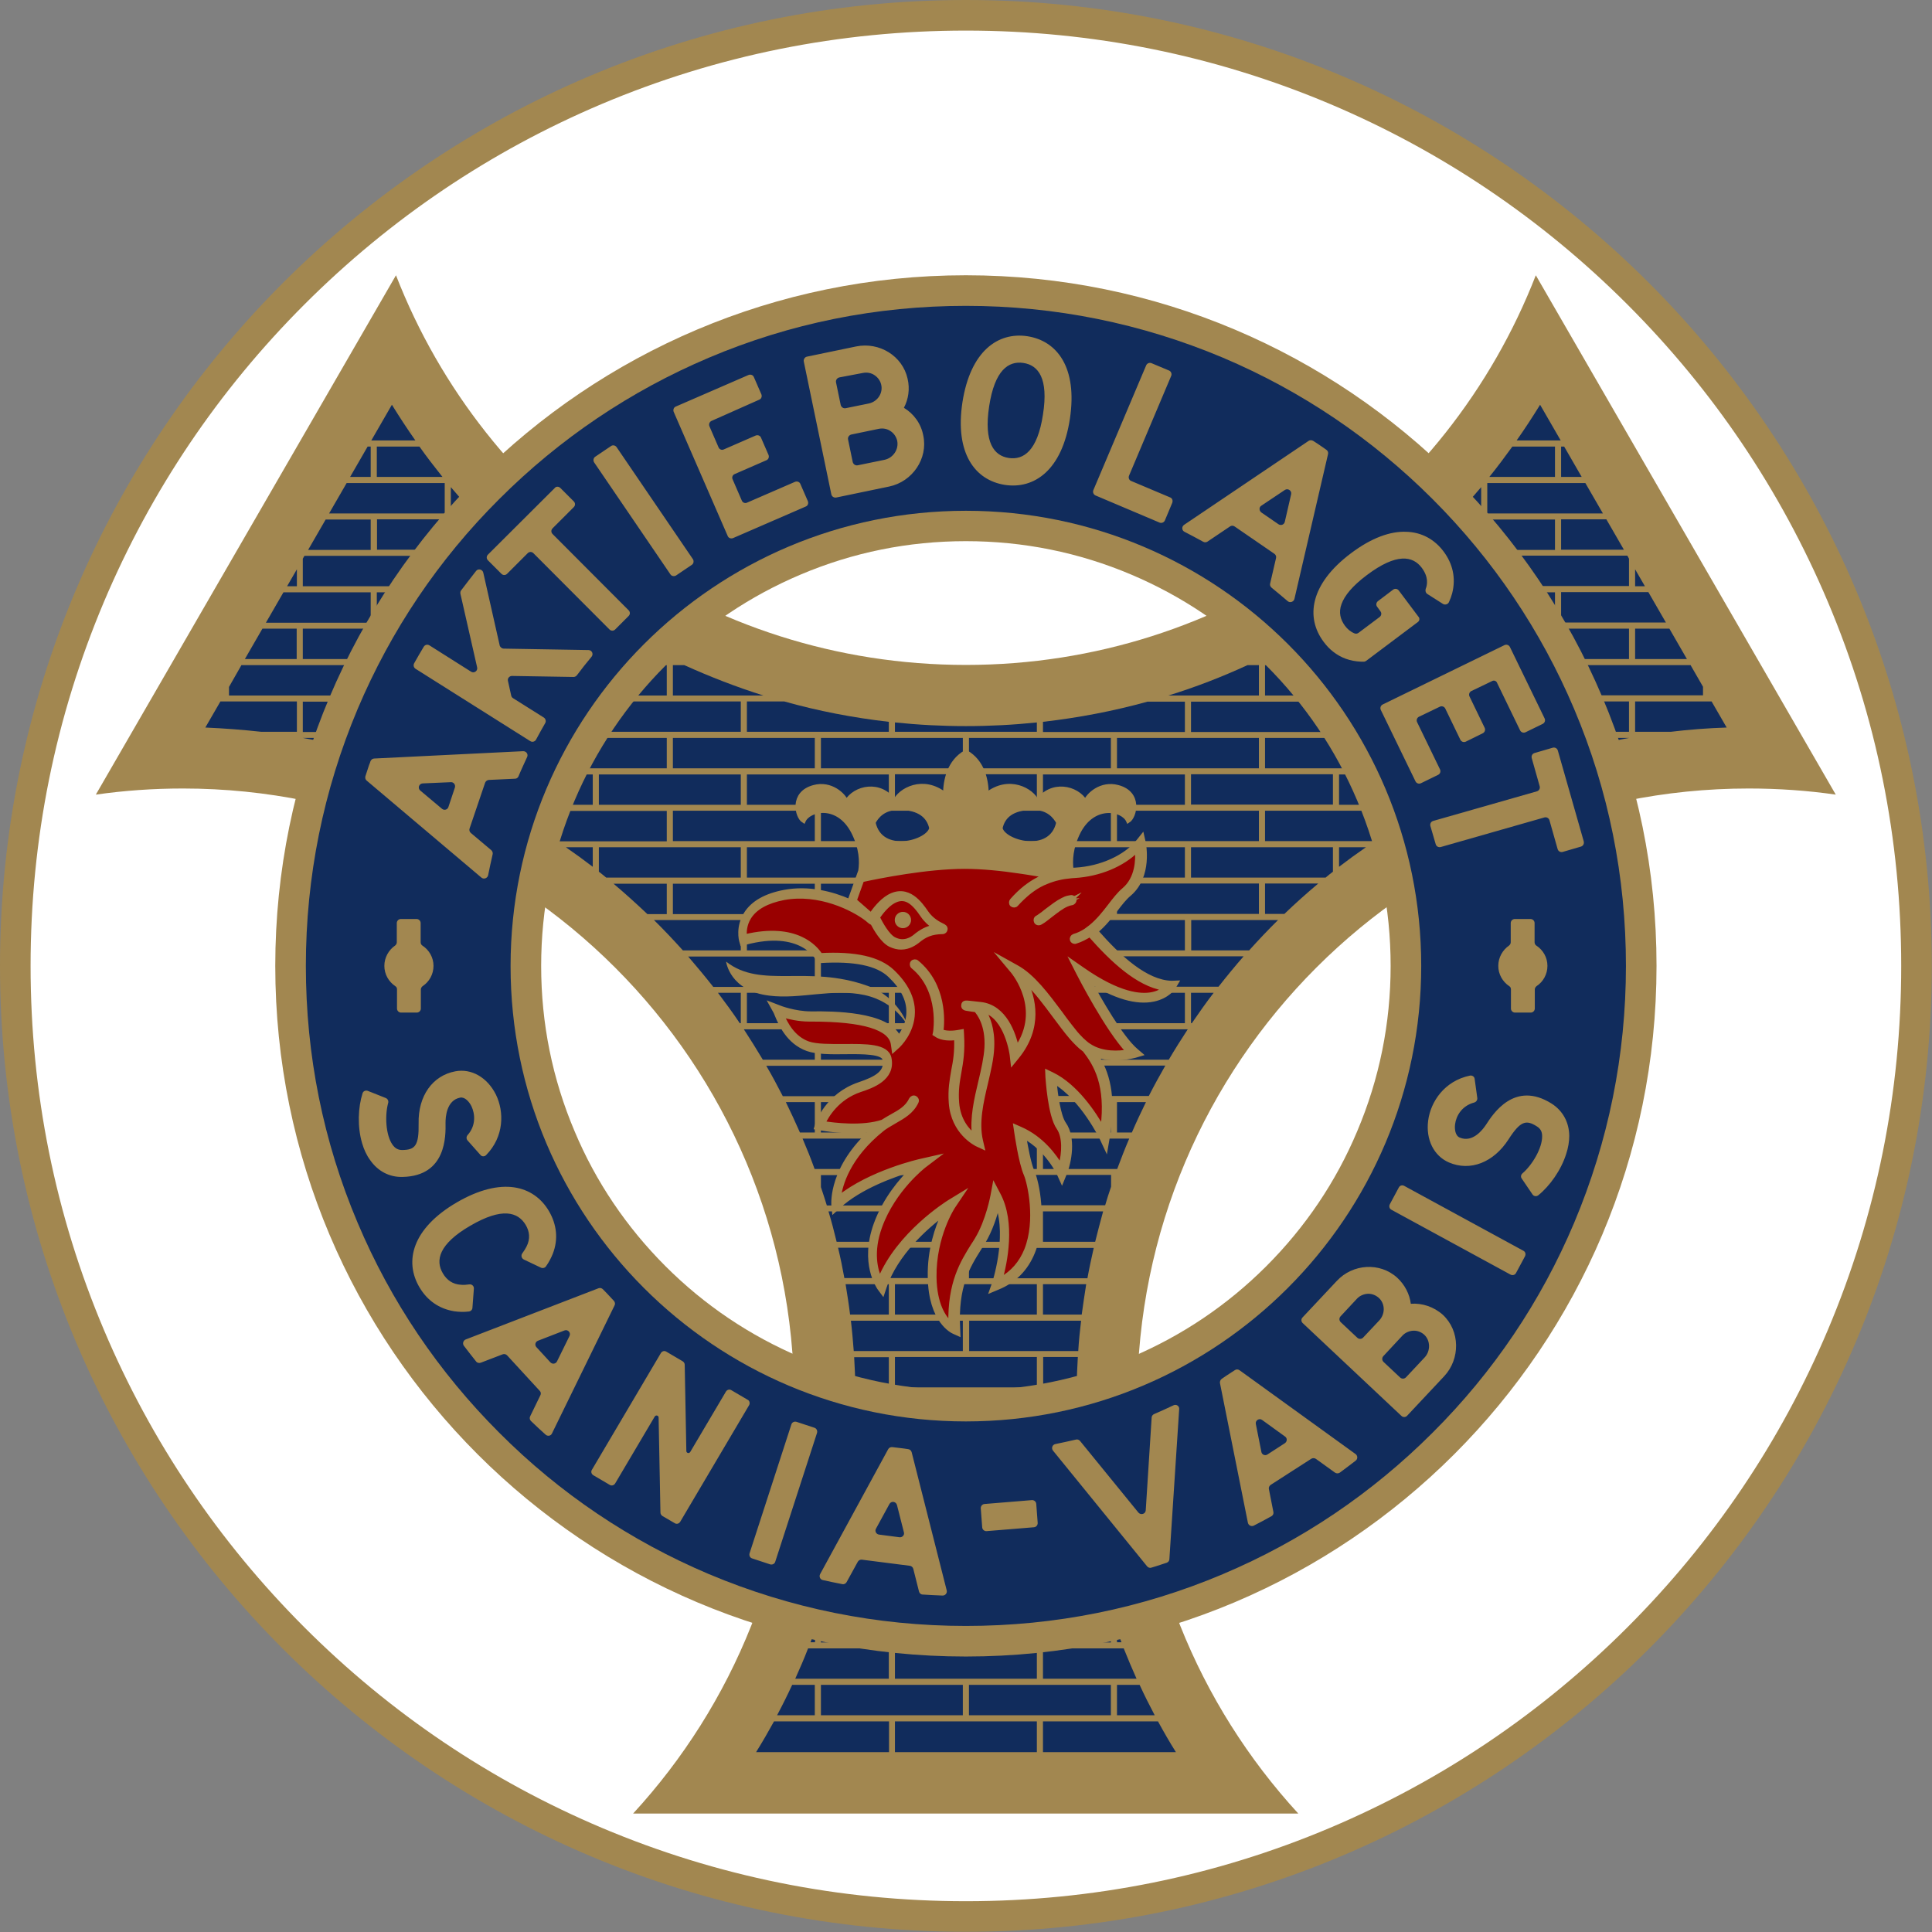
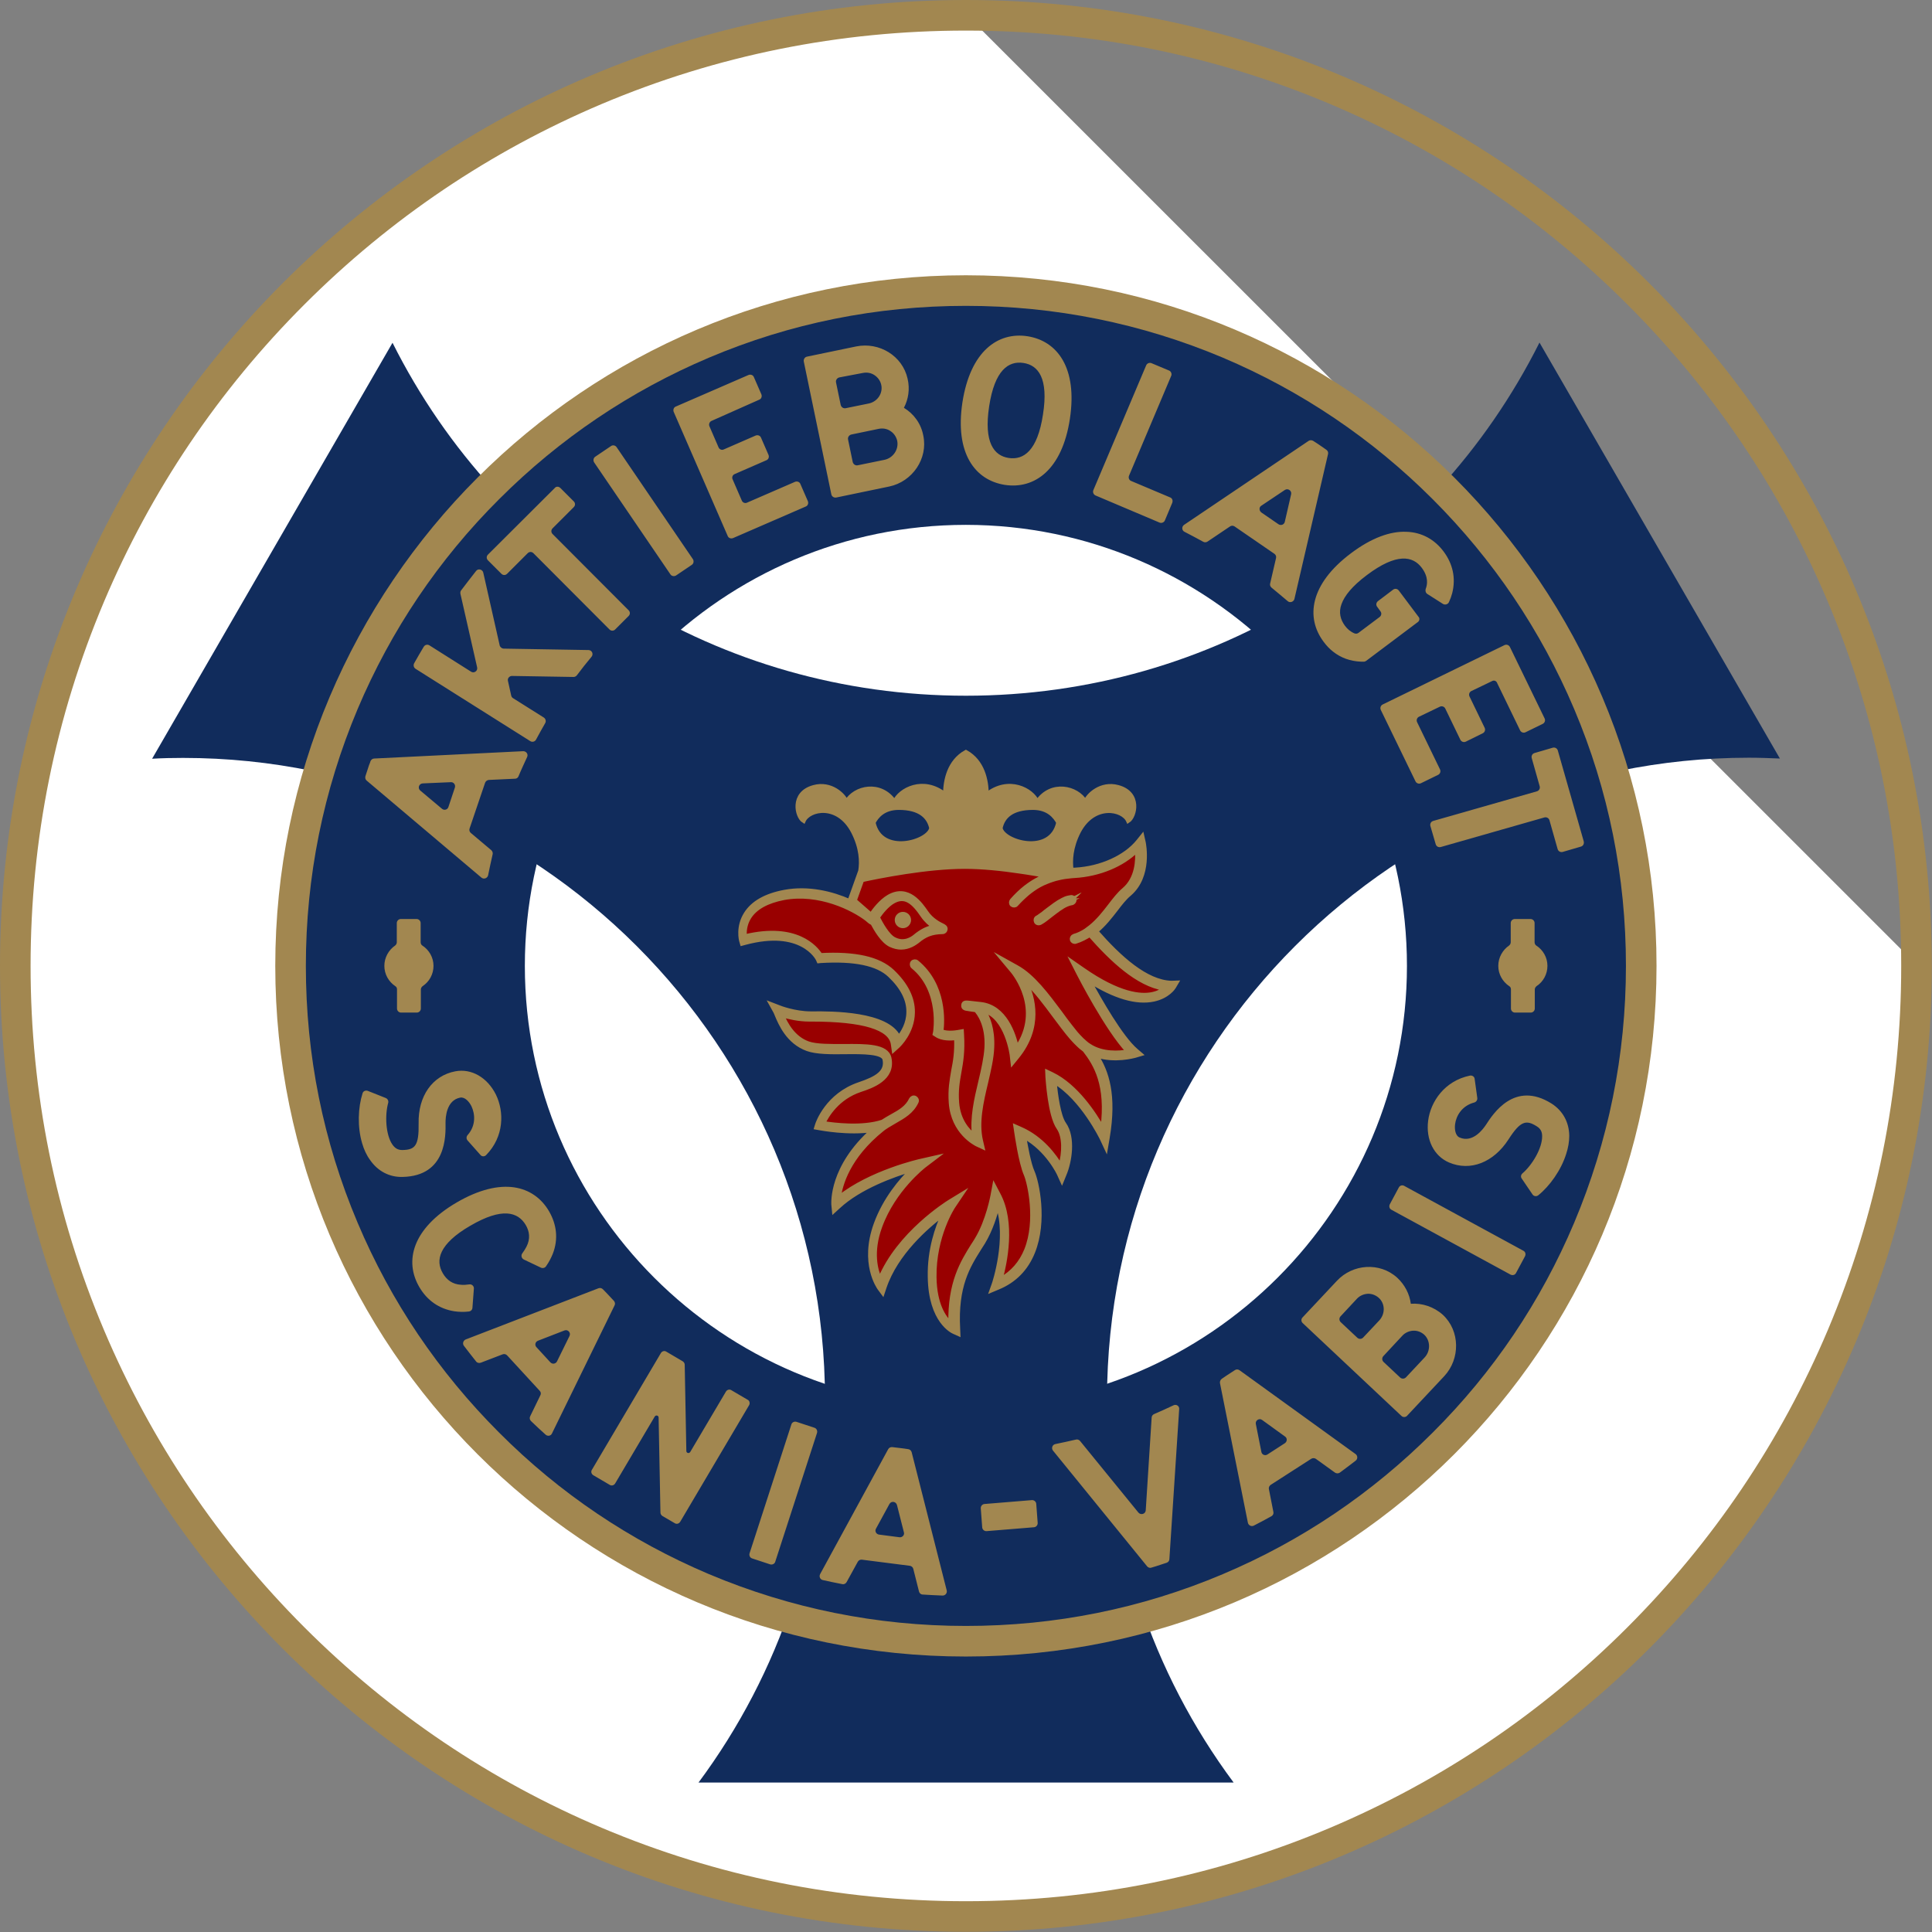
<svg xmlns="http://www.w3.org/2000/svg" version="1.1" id="Camada_1" x="0px" y="0px" viewBox="0 0 947.5 947.5" style="enable-background:new 0 0 947.5 947.5;" xml:space="preserve">
  <rect x="0" y="0" width="947.5" height="947.5" fill="#808080" stroke="none" />
  <style type="text/css">
	.st0{fill:#CCCCCC;stroke:#000000;stroke-width:2;stroke-miterlimit:10;}
	.st1{fill-rule:evenodd;clip-rule:evenodd;fill:#CCCCCC;stroke:#CCCCCC;stroke-width:2;stroke-miterlimit:22.926;}
	.st2{fill:#1D1D1B;}
	.st3{fill:#112C5C;}
	.st4{fill-rule:evenodd;clip-rule:evenodd;fill:#FFFFFF;}
	.st5{fill:#CCCCCC;}
	.st6{fill:#112C5C;stroke:#000000;stroke-width:2;stroke-miterlimit:10;}
	.st7{fill:#FFFFFF;}
	.st8{fill:#990000;stroke:#000000;stroke-width:2;stroke-miterlimit:10;}
	.st9{fill:#A28750;}
	.st10{fill-rule:evenodd;clip-rule:evenodd;}
	.st11{fill:#990000;}
	.st12{fill:#A28750;stroke:#A28750;stroke-width:2;stroke-miterlimit:10;}
	.st13{fill:#990000;stroke:#A28750;stroke-width:2;stroke-miterlimit:10;}
</style>
  <path class="st0" d="M-638,44.1c0,0.6-0.1,1.2-0.2,1.7c-8.4,39.6-12.6,80-12.6,120.5v97c0,17.5-9.2,33.6-24.3,42.5l-103.4,60.8  c-3.4,2-7.6,2-11,0l-103.4-60.8c-15-8.9-24.3-25-24.3-42.5v-97c0-40.5-4.2-80.9-12.6-120.5c-0.1-0.6-0.2-1.2-0.2-1.7  c0-3.9,2.7-7.4,6.6-8.2l14.8-3.1c4.5-1,9,1.9,9.9,6.5l83.5-17.7v-7.9c0-4,2.8-7.4,6.6-8.2l17.9-3.8c4.4-0.9,8.9-0.9,13.2,0l17.9,3.8  c3.9,0.8,6.6,4.2,6.6,8.2v7.9l83.5,17.7c1-4.5,5.4-7.4,9.9-6.5l14.8,3.1C-640.7,36.8-638,40.2-638,44.1z" />
  <path class="st1" d="M-1498.2,6.2c58.2-7.6,129.9-6.2,184.2,0.5c29.6,3.7,45.2,25.8,47.9,55.2c5,56.2,4.7,112.4-2,168.5  c-3.5,29.4-24.6,44.2-53.7,50.3c-56.2,11.9-109.9,12.5-166.1-1.5c-28.9-7.2-45.1-19.2-49.8-48.4c-9.1-56.5-10.6-112-5.4-169  C-1540.5,32.4-1527.8,10-1498.2,6.2L-1498.2,6.2z" />
  <path class="st2" d="M-1492.9,12.4c26.4-3.4,55.7-4.9,84.6-4.9c31.4,0.1,62.5,2,89.1,5.3c13.8,1.7,24.6,7.6,32.2,16.5  c8.2,9.5,12.9,22.3,14.2,36.9c2.4,26.4,3.5,52.9,3.2,79.4c-0.3,26.5-1.9,53-5.1,79.5c-1.7,14.2-7.7,24.9-16.8,32.9  c-9,7.9-21.1,12.9-35.1,15.9c-26.6,5.6-52.5,8.6-78.5,8.5c-26-0.1-52-3.3-78.5-9.9c-13.9-3.5-24.7-8.1-32.7-15.4  c-8-7.3-13.1-17.3-15.4-31.4c-4.3-26.7-6.8-53.1-7.6-79.5c-0.8-26.4,0.1-53,2.5-79.9c1.4-14.9,5.4-28,13.2-37.6  C-1516.4,19.9-1506.5,14.1-1492.9,12.4L-1492.9,12.4z" />
  <path class="st3" d="M-1492.5,15.5c-12.7,1.7-22,7-28.4,15.1c-7.3,9.1-11.2,21.6-12.5,35.9c-2.4,26.7-3.3,53.1-2.5,79.4  c0.8,26.3,3.3,52.6,7.6,79.1c2.2,13.3,6.9,22.7,14.4,29.6c7.6,6.9,17.9,11.3,31.3,14.6c26.3,6.5,52,9.7,77.8,9.8  c25.8,0.1,51.5-2.8,77.8-8.4c13.5-2.9,25.1-7.7,33.6-15.1c8.5-7.4,14.1-17.5,15.7-30.8c3.1-26.3,4.8-52.7,5-79.1  c0.3-26.3-0.9-52.7-3.2-79.1c-1.3-14-5.7-26.2-13.4-35.1c-7.2-8.3-17.2-13.8-30.2-15.4c-26.5-3.3-57.4-5.2-88.7-5.3  C-1437.2,10.6-1466.3,12.1-1492.5,15.5L-1492.5,15.5z" />
  <path class="st4" d="M-1464.1,216.4l3.7,0.6c0.7,8.8,8.1,15.8,17.1,15.8c7.9,0,14.4-5.2,16.5-12.6l3.8,0c-2,9.4-10.3,16.2-20.3,16.2  C-1454.5,236.3-1463.7,227.5-1464.1,216.4L-1464.1,216.4z M-1422.9,212.1l-3.6,0.2c-1.4-8-8.5-13.8-16.8-13.8  c-7.4,0-13.6,4.6-16,11.1l-3.5-0.9c2.8-8.1,10.5-13.8,19.5-13.8C-1433,194.9-1424.4,202.2-1422.9,212.1L-1422.9,212.1z" />
  <path class="st4" d="M-1347.3,216.9l-3.7,0.5c-0.8,8.8-8.2,15.7-17.2,15.6c-7.9-0.1-14.3-5.4-16.4-12.7l-3.8,0  c1.9,9.4,10.2,16.3,20.1,16.4C-1357.1,236.8-1347.8,228-1347.3,216.9L-1347.3,216.9z M-1388.5,212.3l3.6,0.2c1.5-8,8.6-13.7,17-13.6  c7.3,0.1,13.5,4.7,15.9,11.2l3.5-0.8c-2.7-8.1-10.3-13.9-19.4-14C-1378.2,195.2-1386.8,202.3-1388.5,212.3L-1388.5,212.3z" />
  <path class="st4" d="M-1326.9,51.8l-28.1,127.2l23,4.8c4.5,0.9,9.9-2.1,11-6.5l11.2-43.7c0.9-3.5-1-7.6-3.5-9.9  c2.8-1.9,6.6-4.1,7.5-7.9l10.3-46.6c1.1-4.9-1.7-10.6-7.7-12L-1326.9,51.8L-1326.9,51.8z M-1318.5,65.4l-10.6,47.5l6,1.4  c2.5,0.6,6.4-0.6,7-3.1l8.4-37.4c0.5-2.3-0.1-6.3-2.4-6.7L-1318.5,65.4L-1318.5,65.4z M-1331.5,123.3l-10.6,47.5l6,1.4  c2.5,0.6,6.1-0.9,6.7-3.4l8.6-37.2c0.5-2.3-0.1-6.3-2.4-6.7L-1331.5,123.3L-1331.5,123.3z M-1360.1,47l-23.2-1.8l-17.2,129.9  l12.3,0.7l1.4-13.5l12.5,0.8l-0.2,13.3l11.4,1.1L-1360.1,47L-1360.1,47z M-1374,152l-11.5-1l9.5-80.2l5,0.4  C-1371,71.2-1373.5,152-1374,152L-1374,152z M-1445.2,46.5l23.3-1.2l13.2,130.3l-12.2,0.7l-1.7-13.4l-12,0.5l0.2,13.7l-11,1  L-1445.2,46.5L-1445.2,46.5z M-1434.7,152.1l11.5-0.2l-7-80.6l-5,0.2C-1435.1,71.4-1435.2,152.1-1434.7,152.1L-1434.7,152.1z   M-1505.1,56.4l16.5-3.9c3.7-0.9,8.7,1,9.8,5.6l6.3,26.9l-9.8,2l-5.3-19.3c-1.2-4.2-12.1-1.7-11.1,2.6l8.4,35.8  c0.8,3.3,3.4,5.7,7.4,5l7.3-1.1c4.8-0.7,7.6,0.8,9.4,8.8l11.8,52.9c0.8,3.6-2.5,7.6-6.1,8.5l-16.6,3.9c-3.6,0.8-9-1.3-9.9-4.8  l-7.1-30.1l11.5-2.8l5,21.7c1.4,5.8,10.9,1.6,10-2.5l-8.3-37.3c-0.6-2.7-4.4-4-7.7-3.5l-5,0.9c-3.3,0.6-8.8,0.1-10.1-5.5l-12.1-55  C-1511.5,61.5-1508.7,57.3-1505.1,56.4L-1505.1,56.4z" />
  <g>
    <path class="st4" d="M-1405.5,231.8c-1.8,0-3.5-0.5-5.1-1.5c-3-1.9-5-5.4-5.7-9.9c-1.5,0-3,0-4.5,0.1l-0.4,0   c-1.9,0-3.9,0.1-5.8,0.1c-1.9,0-3.5,0-5-0.1c-1.1,2.8-2.9,4.9-5.5,6.1c-1.6,0.8-3.4,1.2-5.3,1.2c-0.3,0-0.7,0-1,0   c-2.2-0.2-4.3-0.9-6.1-2.1c-2.6-1.7-4.3-4.3-5-7.3c-11.1-1.8-21.2-3.7-30.8-5.8c-11-2.4-20.9-5-30.5-7.9c-0.7-0.2-1.2-0.8-1.3-1.6   c-0.1-0.4-0.1-0.8,0-1.2c0.1-0.4,0.2-0.8,0.5-1.1c0.5-0.7,1.2-1.1,2-1.1c0.1,0,0.1,0,0.2,0c9.8,0.7,20.2,2.2,31.8,4.4   c9.5,1.9,18.7,4,29.6,6.7c1.3-2.9,3.7-5.1,6.7-6.1c1.3-0.5,2.6-0.7,4-0.7c1.5,0,2.9,0.3,4.2,0.8c3.2,1.2,5.8,3.9,7.2,7.5   c0.4,0,0.7,0,1.1,0c2.9,0,5.9-0.1,8.7-0.3l0.3,0c1.4-0.1,2.8-0.1,4.2-0.2c0.1-5.6,2.5-9.9,6.6-12c1.6-0.8,3.3-1.2,5.1-1.2   c1.8,0,3.6,0.4,5.1,1.2c4.4,2.1,6.9,6.6,7.1,12.4c1.5,0.1,2.9,0.1,4.4,0.2l0.1,0c2.8,0.1,5.8,0.3,8.7,0.3c0.4,0,0.7,0,1.1,0   c1.4-3.6,3.9-6.2,7.2-7.5c1.3-0.5,2.7-0.8,4.1-0.8c0,0,0,0,0,0c1.5,0,2.8,0.2,4.1,0.7c3,1.1,5.4,3.2,6.7,6.1   c10.1-2.5,20.6-4.6,31.3-6.3c10.9-1.7,21.6-3,31.8-3.8c0.1,0,0.1,0,0.2,0c0.8,0,1.5,0.4,2,1.1c0.2,0.3,0.4,0.7,0.5,1.1   c0.1,0.4,0.1,0.8,0,1.2c-0.2,0.8-0.6,1.4-1.3,1.6c-18.2,5.6-38.4,8.8-57.9,11.9l-5.2,0.8c-0.7,3.1-2.4,5.6-5,7.3   c-1.8,1.2-3.9,2-6.1,2.1c-0.3,0-0.7,0-1,0c-1.9,0-3.7-0.4-5.3-1.2c-2.5-1.3-4.4-3.4-5.5-6.1c-1.5,0.1-3.2,0.1-5,0.1   c-1.9,0-3.9,0-5.8-0.1l-0.4,0c-1.5,0-3,0-4.5-0.1c-0.9,4.5-3.1,7.9-6.3,9.8C-1401.9,231.3-1403.7,231.8-1405.5,231.8L-1405.5,231.8   z M-1313.9,206.8c-4.7,0.5-13.8,2.2-18.2,3.4C-1327.3,209.7-1318.2,208-1313.9,206.8z M-1497.3,205.5c4.4,1.2,13.6,2.9,18.4,3.4   C-1483.3,207.8-1492.5,206-1497.3,205.5z" />
    <path class="st3" d="M-1405.3,198.8c1.7,0,3.3,0.4,4.9,1.1c3.8,1.8,6.8,6,6.8,12.4c1.7,0.1,3.3,0.1,5,0.2c2.9,0.1,5.8,0.3,8.7,0.3   c0.5,0,1,0,1.4,0c1.5-3.9,4.1-6.4,7-7.5c1.3-0.5,2.6-0.7,4-0.8c0,0,0.1,0,0.1,0c1.3,0,2.6,0.2,3.8,0.7c2.8,1,5.3,3.1,6.6,6.3   c10-2.4,20.7-4.6,31.7-6.4c10.5-1.7,21.3-3,31.8-3.8c0.1,0,0.1,0,0.2,0c0.7,0,1.2,0.4,1.6,0.9c0.2,0.3,0.3,0.6,0.4,0.9   c0.1,0.3,0.1,0.7,0,1c-0.1,0.6-0.4,1-1,1.2c-18.1,5.6-38.5,8.8-57.9,11.9c-1.8,0.3-3.6,0.6-5.5,0.9c-0.7,3.3-2.5,5.8-4.9,7.4   c-1.8,1.2-3.8,1.9-5.9,2.1c-0.3,0-0.7,0-1,0c-1.8,0-3.5-0.4-5.1-1.2c-2.3-1.2-4.3-3.2-5.3-6.2c-1.8,0.1-3.6,0.1-5.4,0.1   c-1.9,0-3.8,0-5.8-0.1c-1.8,0-3.6-0.1-5.3-0.1c-0.9,4.8-3.3,8.2-6.2,9.9c-1.5,0.9-3.1,1.3-4.8,1.3c0,0-0.1,0-0.1,0   c-1.7,0-3.3-0.5-4.8-1.5c-2.7-1.7-4.8-5.1-5.5-10c-1.7,0-3.5,0-5.3,0.1c-1.9,0-3.8,0.1-5.8,0.1c-1.8,0-3.6,0-5.4-0.1   c-1,3-3,5-5.3,6.2c-1.6,0.8-3.3,1.2-5.1,1.2c-0.3,0-0.7,0-1,0c-2.1-0.2-4.1-0.9-5.9-2.1c-2.4-1.6-4.2-4.1-4.9-7.4   c-10.4-1.7-20.8-3.6-31.1-5.8c-10.3-2.3-20.5-4.9-30.5-7.9c-0.5-0.2-0.9-0.6-1-1.2v0c-0.1-0.3-0.1-0.6,0-1c0.1-0.3,0.2-0.6,0.4-0.9   c0.3-0.5,0.9-0.9,1.6-0.9c0.1,0,0.1,0,0.2,0c10.8,0.8,21.4,2.4,31.7,4.4c10.2,2,20.2,4.4,29.9,6.7c1.3-3.1,3.7-5.2,6.6-6.3   c1.2-0.4,2.5-0.7,3.8-0.7c0,0,0.1,0,0.1,0c1.3,0,2.7,0.3,4,0.8c2.9,1.1,5.6,3.6,7,7.5c0.5,0,1,0,1.4,0c2.9,0,5.8-0.1,8.7-0.3   c1.6-0.1,3.3-0.2,5-0.2c-0.1-6.2,2.7-10.2,6.4-12.1C-1408.7,199.2-1407.1,198.8-1405.3,198.8   C-1405.4,198.8-1405.3,198.8-1405.3,198.8 M-1477.2,209.5c0.5,0,0.9,0,1-0.1c-0.7-1-19.1-4.5-23.1-4.5c-0.4,0-0.6,0-0.7,0.1   C-1499.7,206.1-1481.8,209.5-1477.2,209.5 M-1334,210.8c4.6,0,22.5-3.4,22.8-4.5c-0.1-0.1-0.4-0.1-0.7-0.1c-4,0-22.5,3.5-23.1,4.5   C-1334.8,210.7-1334.5,210.8-1334,210.8 M-1405.3,197.8L-1405.3,197.8c-1.9,0-3.7,0.5-5.4,1.3c-4.2,2.1-6.7,6.5-6.9,12   c-1.3,0.1-2.6,0.1-3.9,0.2l-0.1,0c-2.8,0.1-5.8,0.3-8.7,0.3c-0.3,0-0.5,0-0.8,0c-1.5-3.6-4.1-6.2-7.3-7.4c-1.4-0.5-2.8-0.8-4.3-0.8   l-0.1,0c-1.4,0-2.8,0.2-4.2,0.7c-3,1.1-5.4,3.2-6.8,6c-10.7-2.6-19.8-4.7-29.2-6.6c-11.6-2.3-22-3.7-31.8-4.4c-0.1,0-0.2,0-0.2,0   c-1,0-1.8,0.5-2.4,1.3c-0.3,0.4-0.4,0.8-0.5,1.3c-0.1,0.5-0.1,0.9,0,1.4l0,0c0.2,1,0.8,1.7,1.7,2c9.6,3,19.6,5.6,30.6,8   c9.5,2.1,19.5,3.9,30.5,5.7c0.8,3,2.5,5.6,5.1,7.3c1.9,1.3,4.1,2,6.4,2.2c0.4,0,0.7,0,1.1,0c1.9,0,3.9-0.4,5.5-1.3   c2.5-1.3,4.5-3.4,5.6-6.1c1.4,0.1,3,0.1,4.7,0.1c1.9,0,3.9,0,5.8-0.1l0.2,0c1.4,0,2.8,0,4.2-0.1c0.8,4.5,2.9,7.9,5.8,9.9   c1.6,1,3.5,1.6,5.3,1.6l0.1,0c1.8,0,3.6-0.5,5.3-1.5c3.2-1.9,5.5-5.3,6.5-9.7c1.4,0,2.9,0,4.3,0.1l0.2,0c1.9,0,3.9,0.1,5.8,0.1   c1.8,0,3.3,0,4.7-0.1c1.1,2.7,3,4.8,5.6,6.1c1.7,0.8,3.6,1.3,5.5,1.3c0.4,0,0.7,0,1.1,0c2.3-0.2,4.5-1,6.4-2.2   c2.6-1.8,4.3-4.3,5.1-7.3c1.6-0.3,3.1-0.5,4.6-0.7l0.2,0c19.6-3.1,39.8-6.3,58-11.9c0.9-0.3,1.5-1,1.7-2c0.1-0.4,0.1-0.9,0-1.4   c-0.1-0.5-0.3-0.9-0.5-1.3c-0.6-0.8-1.4-1.3-2.4-1.3c-0.1,0-0.2,0-0.2,0c-10.2,0.8-20.9,2-31.8,3.8c-10.6,1.7-21,3.8-31,6.2   c-1.4-2.8-3.8-5-6.8-6c-1.3-0.5-2.7-0.7-4.2-0.7l-0.1,0c-1.5,0-2.9,0.3-4.3,0.8c-3.3,1.3-5.8,3.9-7.3,7.4c-0.3,0-0.5,0-0.8,0   c-2.9,0-5.8-0.1-8.7-0.3l-0.1,0c-1.3-0.1-2.6-0.1-4-0.2c-0.3-5.7-2.9-10.2-7.4-12.3C-1401.7,198.2-1403.5,197.8-1405.3,197.8   L-1405.3,197.8z" />
  </g>
  <g>
    <g>
      <path class="st5" d="M-964.5,23.1l-1.9-10.2l-10.2-1.9C-1016,3.7-1056.3,0-1096.3,0c-40,0-80.3,3.7-119.6,10.9l-10.2,1.9    l-1.9,10.2c-14.6,79.4-14.6,159.9,0,239.3l1.9,10.2l10.2,1.9c39.4,7.3,79.6,10.9,119.6,10.9c40,0,80.3-3.7,119.6-10.9l10.2-1.9    l1.9-10.2C-949.9,182.9-949.9,102.4-964.5,23.1z" />
      <path class="st6" d="M-979.4,259.6L-979.4,259.6c-77.3,14.3-156.5,14.3-233.8,0l0,0v0c-14.3-77.3-14.3-156.5,0-233.8v0l0,0    c77.3-14.3,156.5-14.3,233.8,0l0,0v0C-965.1,103.1-965.1,182.3-979.4,259.6L-979.4,259.6z" />
    </g>
    <g>
      <path class="st7" d="M-1088.6,78.5V229h10.8v-34.5h22.6V229h10.8V78.5c0-12.2-9.9-22.1-22.1-22.1h0    C-1078.7,56.4-1088.6,66.3-1088.6,78.5z M-1055.1,183.7h-22.6V78.5c0-6.3,5.1-11.3,11.3-11.3h0c6.3,0,11.3,5.1,11.3,11.3V183.7z" />
      <path class="st7" d="M-1148.2,78.5V229h10.8v-34.5h22.6V229h10.8V78.5c0-12.2-9.9-22.1-22.1-22.1h0    C-1138.3,56.4-1148.2,66.3-1148.2,78.5z M-1114.8,183.7h-22.6V78.5c0-6.3,5.1-11.3,11.3-11.3h0c6.3,0,11.3,5.1,11.3,11.3V183.7z" />
      <path class="st7" d="M-984.7,126V78.5c0-12.2-9.9-22.1-22.1-22.1h-22.1V229h22.1c12.2,0,22.1-9.9,22.1-22.1v-47.5    c0-6.7-3-12.7-7.6-16.7C-987.6,138.6-984.7,132.7-984.7,126z M-995.4,159.4v47.5c0,6.3-5.1,11.3-11.3,11.3h-11.3v-70.1h11.3    C-1000.5,148.1-995.4,153.2-995.4,159.4z M-1018.1,137.3V67.2h11.3c6.3,0,11.3,5.1,11.3,11.3V126c0,6.3-5.1,11.3-11.3,11.3    H-1018.1z" />
      <path class="st7" d="M-1174.5,115.6V78.5c0-6.3-5.1-11.3-11.3-11.3h0c-6.3,0-11.3,5.1-11.3,11.3v33.8l33.4,57.9v36.7    c0,12.2-9.9,22.1-22.1,22.1h0c-12.2,0-22.1-9.9-22.1-22.1v-37.1h10.8v37.1c0,6.3,5.1,11.3,11.3,11.3h0c6.3,0,11.3-5.1,11.3-11.3    v-33.8l-33.4-57.9V78.5c0-12.2,9.9-22.1,22.1-22.1h0c12.2,0,22.1,9.9,22.1,22.1v37.1H-1174.5z" />
    </g>
  </g>
  <path class="st8" d="M-680.1,115.6v138.2c0,13.4-8.3,25.3-20.8,30.1l-83,31.1l-83-31.1c-12.5-4.7-20.8-16.7-20.8-30.1V115.6  c0-14.8,10.1-27.6,24.4-31.2l79.4-19.5l79.4,19.5C-690.2,88-680.1,100.8-680.1,115.6z" />
  <g>
    <g>
      <g>
        <g>
          <path class="st7" d="M-837.5,164h-14.9c-3,0-5.4-2.4-5.4-5.4c0-3,2.4-5.4,5.4-5.4h9.5v-33.7h-9.5c-3,0-5.4-2.4-5.4-5.4      c0-3,2.4-5.4,5.4-5.4h14.9c3,0,5.4,2.4,5.4,5.4v44.4C-832.1,161.6-834.5,164-837.5,164z" />
        </g>
        <g>
          <path class="st7" d="M-805.2,164h-14.9c-3,0-5.4-2.4-5.4-5.4v-44.4c0-3,2.4-5.4,5.4-5.4h14.9c3,0,5.4,2.4,5.4,5.4      c0,3-2.4,5.4-5.4,5.4h-9.5v33.7h9.5c3,0,5.4,2.4,5.4,5.4C-799.9,161.6-802.3,164-805.2,164z" />
        </g>
      </g>
      <g>
        <g>
          <g>
            <path class="st7" d="M-747.8,271h-14.9c-3,0-5.4-2.4-5.4-5.4s2.4-5.4,5.4-5.4h9.5v-33.7h-4.2v3c0,3-2.4,5.4-5.4,5.4       s-5.4-2.4-5.4-5.4v-8.3c0-3,2.4-5.4,5.4-5.4h14.9c3,0,5.4,2.4,5.4,5.4v44.4C-742.4,268.6-744.8,271-747.8,271z" />
          </g>
        </g>
        <g>
          <g>
            <path class="st7" d="M-715.5,271h-14.9c-2.1,0-3.9-1.2-4.8-3c-0.9-1.8-0.7-4,0.6-5.7l13.7-17.3v-18.5h-4.2v3       c0,3-2.4,5.4-5.4,5.4s-5.4-2.4-5.4-5.4v-8.3c0-3,2.4-5.4,5.4-5.4h14.9c3,0,5.4,2.4,5.4,5.4v25.7c0,1.2-0.4,2.4-1.2,3.3l-8,10.1       h3.8c3,0,5.4,2.4,5.4,5.4S-712.6,271-715.5,271z" />
          </g>
        </g>
      </g>
    </g>
    <g>
      <g>
        <g>
          <path class="st7" d="M-857.6,274.4c-1.5,0-2.9-0.6-4-1.8c-2-2.2-1.8-5.6,0.4-7.6l160.8-144.8c2.2-2,5.6-1.8,7.6,0.4      c2,2.2,1.8,5.6-0.4,7.6L-854,273C-855.1,273.9-856.3,274.4-857.6,274.4z" />
        </g>
      </g>
      <g>
        <g>
          <path class="st7" d="M-871,261c-1.5,0-2.9-0.6-4-1.8c-2-2.2-1.8-5.6,0.4-7.6l160.8-144.8c2.2-2,5.6-1.8,7.6,0.4      c2,2.2,1.8,5.6-0.4,7.6l-160.8,144.8C-868.4,260.6-869.7,261-871,261z" />
        </g>
      </g>
    </g>
  </g>
  <g>
    <path class="st9" d="M-271,98.2c0,54.1-77,98.2-171.7,98.2c-94.7,0-171.7-44-171.7-98.2c0-54.1,77-98.2,171.7-98.2   C-348,0-271,44-271,98.2z" />
    <g>
      <path d="M-442.6,1C-348.5,1-272,44.6-272,98.2c0,53.6-76.6,97.2-170.7,97.2c-94.1,0-170.7-43.6-170.7-97.2    C-613.3,44.6-536.7,1-442.6,1 M-442.6,192.4c45.1,0,87.5-10,119.3-28.3c31.2-17.8,48.3-41.2,48.3-65.9c0-24.7-17.2-48.1-48.3-65.9    C-355.1,14-397.5,4-442.6,4c-45.1,0-87.5,10-119.3,28.3c-31.2,17.8-48.3,41.2-48.3,65.9c0,24.7,17.2,48.1,48.3,65.9    C-530.1,182.3-487.7,192.4-442.6,192.4 M-442.6,0c-94.7,0-171.7,44-171.7,98.2c0,54.1,77,98.2,171.7,98.2    c94.6,0,171.7-44,171.7-98.2C-271,44-348,0-442.6,0L-442.6,0z M-442.6,191.4c-44.9,0-87.1-10-118.9-28.1    c-30.8-17.6-47.8-40.7-47.8-65s17-47.4,47.8-65.1C-529.7,15-487.5,5-442.6,5c44.9,0,87.1,10,118.8,28.1    c30.8,17.6,47.8,40.8,47.8,65.1s-17,47.4-47.8,65C-355.5,181.4-397.7,191.4-442.6,191.4L-442.6,191.4z" />
    </g>
    <g>
      <path d="M-442.6,8.5c44.4,0,86,9.8,117.2,27.7c29.6,17,45.9,39,45.9,62c0,23-16.3,45-46,62c-31.2,17.8-72.8,27.7-117.2,27.7    c-44.4,0-86.1-9.8-117.2-27.7c-29.6-17-46-39-46-62c0-23,16.3-45,46-62C-528.7,18.3-487,8.5-442.6,8.5 M-442.6,184.9    c43.9,0,85-9.7,115.7-27.3c28.7-16.4,44.4-37.5,44.4-59.4c0-21.9-15.8-43-44.4-59.4c-30.7-17.6-71.8-27.3-115.7-27.3    c-43.9,0-85,9.7-115.7,27.3c-28.7,16.4-44.4,37.5-44.4,59.4c0,21.9,15.8,43,44.4,59.4C-527.6,175.2-486.5,184.9-442.6,184.9     M-442.6,7.5c-44.6,0-86.4,9.9-117.7,27.8c-30,17.1-46.5,39.5-46.5,62.9c0,23.4,16.5,45.7,46.5,62.9    c31.3,17.9,73.1,27.8,117.7,27.8c44.6,0,86.4-9.9,117.7-27.8c30-17.2,46.5-39.5,46.5-62.9c0-23.4-16.5-45.7-46.4-62.9    C-356.2,17.4-398,7.5-442.6,7.5L-442.6,7.5z M-442.6,183.9c-43.7,0-84.7-9.6-115.2-27.1c-28.3-16.2-43.9-37-43.9-58.5    c0-21.5,15.6-42.3,43.9-58.5c30.6-17.5,71.5-27.1,115.2-27.1c43.7,0,84.6,9.6,115.2,27.1c28.3,16.2,43.9,37,43.9,58.5    c0,21.5-15.6,42.3-43.9,58.5C-358,174.2-398.9,183.9-442.6,183.9L-442.6,183.9z" />
    </g>
    <path d="M-362.5,34.8v-5.3c-7-2.6-14.4-4.8-22-6.6V28c0,0,0,0,0,0c2.9,0.7,5,3.4,5,6.4v113.7c0,8.3-2,15.4-5,20.2l-0.1,0v5.1   c7.6-1.8,15-4,22-6.6v-5.3c0,0,0,0,0,0c-2.4-1.4-5-5.5-5-13.4V38.3C-367.5,35.7-364.9,33.9-362.5,34.8L-362.5,34.8z" />
-     <path d="M-512.4,31.3V26c-7.7,2.3-15.1,5.1-22,8.2v5.5v0c5,0.8,6.6,8.8,5.8,17.7l-6.5,69.6c-0.2,2.1-3.1,2.2-3.5,0.2l-14.2-71.4   c-0.6-3.2,0.8-6.4,3.6-8.1l0,0v-5.8c-6.9,4-12.9,8.3-18.1,12.9c0,0,0,2.8,0,2.8c3.3,0,5.4,3.1,5.9,5.8l15.9,79.9   c0.5,2.5-1.1,5-3.6,5.5l0,0v5.8c0.4,0.2,0.7,0.4,1.1,0.6c8,4.6,16.8,8.6,26.3,12v-5.3l0,0c-3.8-3.1-5.8-7.8-5.3-12.6l10.4-111.1   c0.3-2.8,1.7-5.4,4.1-6.8C-512.6,31.4-512.5,31.3-512.4,31.3z" />
    <path d="M-455.9,154.5l-3.1-21.7c0.1-0.2,0.3-0.3,0.4-0.5c1.4-2,2.3-4.7,2.3-7.8c0-4.9-2.3-9-5.5-10.4l-11.1-77   c-0.7-5.2,0.6-10.4,3.8-14.6v-5c-11.1,1.1-21.9,2.9-32.2,5.5v5.1c4,0.3,6.9,3.8,6.6,7.8l-9.5,102.2c-0.9,9.6-4.8,18.8-11.1,26.1   v5.3c8,2.5,16.4,4.7,25,6.3v-5.1c-3.9-7-5.6-15-4.9-23l1.1-12.1h25.3l3.1,21.2c0.9,6.2-1.2,12.5-5.7,16.8v5   c8.2,0.9,16.5,1.4,25,1.5v-5C-451.4,169.3-454.8,162.2-455.9,154.5z M-491.9,113.5l5.1-55.2c0.4-4.1,6.4-4.3,7-0.2l8,55.3H-491.9z" />
    <path d="M-328.7,72.4v-6.9c-2.6-1.9-5.4-3.7-8.3-5.5v19.7l12.7,12.7c4.9,4.9,7.6,11.5,7.6,18.3v8.9c0,14.5-7.6,28-20.2,35.3   c-0.1,0-0.2,0.1-0.2,0.1c-3.5,2-7.1,3.9-10.9,5.6v-51.7l11,3v13.1c1.4-0.9,2.8-1.8,4.2-2.7c3.2-2.1,5.1-5.7,5.1-9.5v0   c0-5.4-2.2-10.6-6-14.5L-348,84.3V35.5c3.8,1.8,7.4,3.6,10.9,5.6c5.5,3.2,10.6,6.5,15,10.1c3.5,2.7,5.4,6.9,5.4,11.3v15.9   L-328.7,72.4z" />
    <path d="M-442.6,16.2c-0.5,0-1.1,0-1.6,0v5v0c3.8,1.9,6.2,5.7,6.2,10v134c0,4.2-2.4,8.1-6.2,10l0,0v5c0.5,0,1.1,0,1.6,0   c9.2,0,18.2-0.5,27-1.4c10.1-1.1,17.8-9.7,17.8-19.9V108c0-4.1-2.2-9.4-5.5-12.3c3.3-2.9,5.5-8.2,5.5-12.3V37.5   c0-10.2-7.7-18.8-17.8-19.9C-424.4,16.7-433.5,16.2-442.6,16.2z M-418.2,154c-1.8,0.2-3.7,0.3-5.5,0.5c-2.3,0.2-4.3-1.7-4.3-4   v-43.8c3.3,0.2,6.6,0.4,9.8,0.7c5.9,0.6,10.4,5.5,10.4,11.5v23.7C-407.8,148.5-412.3,153.4-418.2,154z M-418.2,84   c-3.3,0.3-6.5,0.6-9.8,0.7V42.9c0-2.3,2-4.2,4.3-4c1.9,0.1,3.7,0.3,5.5,0.5c5.9,0.6,10.4,5.5,10.4,11.5v21.7   C-407.8,78.5-412.3,83.4-418.2,84z" />
  </g>
  <g>
-     <path class="st10" d="M-195.3,171.2l3.7,0.6c0.7,8.8,8.1,15.8,17.1,15.8c7.9,0,14.4-5.2,16.5-12.6l3.8,0   c-2,9.4-10.3,16.2-20.3,16.2C-185.8,191.2-195,182.3-195.3,171.2L-195.3,171.2z M-154.2,166.9l-3.6,0.2c-1.4-8-8.5-13.8-16.8-13.8   c-7.4,0-13.6,4.6-16,11.1l-3.5-0.9c2.8-8.1,10.5-13.8,19.5-13.8C-164.3,149.7-155.7,157-154.2,166.9L-154.2,166.9z" />
    <path class="st10" d="M-78.6,171.8l-3.7,0.5c-0.8,8.8-8.2,15.7-17.2,15.6c-7.9-0.1-14.3-5.4-16.4-12.7l-3.8,0   c1.9,9.4,10.2,16.3,20.1,16.4C-88.3,191.6-79.1,182.9-78.6,171.8L-78.6,171.8z M-119.7,167.1l3.6,0.2c1.5-8,8.6-13.7,17-13.6   c7.3,0.1,13.5,4.7,15.9,11.2l3.5-0.8c-2.7-8.1-10.3-13.9-19.4-14C-109.4,150-118.1,157.2-119.7,167.1L-119.7,167.1z" />
    <path class="st10" d="M-58.2,6.6l-28.1,127.2l23,4.8c4.5,0.9,9.9-2.1,11-6.5L-41,88.4c0.9-3.5-1-7.6-3.5-9.9   c2.8-1.9,6.6-4.1,7.5-7.9l10.3-46.6c1.1-4.9-1.7-10.6-7.7-12L-58.2,6.6L-58.2,6.6z M-49.8,20.3l-10.6,47.5l6,1.4   c2.5,0.6,6.4-0.6,7-3.1l8.4-37.4c0.5-2.3-0.1-6.3-2.4-6.7L-49.8,20.3L-49.8,20.3z M-62.7,78.1l-10.6,47.5l6,1.4   c2.5,0.6,6.1-0.9,6.7-3.4l8.6-37.2c0.5-2.3-0.1-6.3-2.4-6.7L-62.7,78.1L-62.7,78.1z M-91.3,1.8L-114.6,0l-17.2,129.9l12.3,0.7   l1.4-13.5l12.5,0.8l-0.2,13.3l11.4,1.1L-91.3,1.8L-91.3,1.8z M-105.3,106.8l-11.5-1l9.5-80.2l5,0.4   C-102.3,26-104.7,106.9-105.3,106.8L-105.3,106.8z M-176.5,1.3l23.3-1.2l13.2,130.3l-12.2,0.7l-1.7-13.4l-12,0.5l0.2,13.7l-11,1   L-176.5,1.3L-176.5,1.3z M-165.9,106.9l11.5-0.2l-7-80.6l-5,0.2C-166.4,26.3-166.4,106.9-165.9,106.9L-165.9,106.9z M-236.4,11.3   l16.5-3.9c3.7-0.9,8.7,1,9.8,5.6l6.3,26.9l-9.8,2l-5.3-19.3c-1.2-4.2-12.1-1.7-11.1,2.6l8.4,35.8c0.8,3.3,3.4,5.7,7.4,5l7.3-1.1   c4.8-0.7,7.6,0.8,9.4,8.8l11.8,52.9c0.8,3.6-2.5,7.6-6.1,8.5l-16.6,3.9c-3.6,0.8-9-1.3-9.9-4.8l-7.1-30.1l11.5-2.8l5,21.7   c1.4,5.8,10.9,1.6,10-2.5l-8.3-37.3c-0.6-2.7-4.4-4-7.7-3.5l-5,0.9c-3.3,0.6-8.8,0.1-10.1-5.5L-242,20   C-242.8,16.4-240,12.1-236.4,11.3L-236.4,11.3z" />
    <g>
      <path class="st10" d="M-42.4,161.1c-1.3-0.7-23.1,3.3-23.8,4.4C-64.8,166.4-42.8,162.3-42.4,161.1L-42.4,161.1z M-231.3,159.8    c1.3-0.7,23.1,3.3,23.8,4.4C-208.9,165.1-230.9,161-231.3,159.8L-231.3,159.8z M-125.7,174.9c-0.9,4.8-3.3,8.2-6.2,9.9    c-1.5,0.9-3.2,1.3-4.9,1.3c-1.7,0-3.3-0.5-4.8-1.5c-2.7-1.7-4.8-5.1-5.5-10c-1.7,0-3.5,0-5.3,0.1c-3.7,0.1-7.5,0.1-11.2-0.1    c-1,3-3,5-5.3,6.2c-1.9,0.9-4,1.3-6.1,1.1c-2.1-0.2-4.1-0.9-5.9-2.1c-2.4-1.6-4.2-4.1-4.9-7.4c-10.4-1.7-20.8-3.6-31.1-5.8    c-10.3-2.3-20.5-4.9-30.5-7.9c-0.5-0.2-0.9-0.6-1-1.2v0c-0.1-0.3-0.1-0.6,0-1c0.1-0.3,0.2-0.6,0.4-0.9c0.4-0.5,0.9-0.9,1.7-0.9    c10.8,0.8,21.4,2.4,31.7,4.4c10.2,2,20.2,4.4,29.9,6.7c1.3-3.1,3.7-5.2,6.6-6.3c1.3-0.4,2.6-0.7,3.9-0.7c1.3,0,2.7,0.3,4,0.8    c2.9,1.1,5.6,3.6,7,7.5c3.4,0.1,6.8-0.1,10.2-0.3c1.6-0.1,3.3-0.2,5-0.2c-0.1-6.2,2.7-10.2,6.4-12.1c1.5-0.8,3.2-1.2,4.9-1.2    c1.7,0,3.4,0.4,4.9,1.1c3.8,1.8,6.8,6,6.8,12.4c1.7,0.1,3.3,0.1,5,0.2c3.4,0.2,6.8,0.3,10.2,0.3c1.5-3.9,4.1-6.4,7-7.5    c1.3-0.5,2.6-0.7,4-0.8c1.3,0,2.7,0.2,3.9,0.7c2.8,1,5.3,3.1,6.6,6.3c10-2.4,20.7-4.6,31.7-6.4c10.5-1.7,21.3-3,31.8-3.8    c0.8-0.1,1.4,0.3,1.7,0.9c0.2,0.3,0.3,0.6,0.4,0.9c0.1,0.3,0.1,0.7,0,1c-0.1,0.6-0.4,1-1,1.2c-18.1,5.6-38.5,8.8-57.9,11.9    c-1.8,0.3-3.6,0.6-5.5,0.9c-0.7,3.3-2.5,5.8-4.9,7.4c-1.8,1.2-3.8,1.9-5.9,2.1c-2.1,0.2-4.2-0.2-6.1-1.1c-2.3-1.2-4.3-3.2-5.3-6.2    c-3.6,0.2-7.4,0.1-11.2,0.1C-122.2,175-123.9,174.9-125.7,174.9L-125.7,174.9z" />
    </g>
  </g>
-   <path class="st7" d="M940,473.2c0,257.5-208.7,466.2-466.2,466.2S7.5,730.7,7.5,473.2C7.5,215.7,216.2,7,473.7,7  S940,215.7,940,473.2z" />
+   <path class="st7" d="M940,473.2c0,257.5-208.7,466.2-466.2,466.2S7.5,730.7,7.5,473.2C7.5,215.7,216.2,7,473.7,7  z" />
  <path class="st9" d="M473.7,15c61.9,0,122,12.1,178.6,36c54.6,23.1,103.7,56.2,145.8,98.3c42.1,42.1,75.2,91.2,98.3,145.8  c23.9,56.5,36,116.6,36,178.6s-12.1,122-36,178.6c-23.1,54.6-56.2,103.7-98.3,145.8c-42.1,42.1-91.2,75.2-145.8,98.3  c-56.5,23.9-116.6,36-178.6,36s-122-12.1-178.6-36c-54.6-23.1-103.7-56.2-145.8-98.3C107.2,756,74.1,706.9,51,652.3  c-23.9-56.5-36-116.6-36-178.6s12.1-122,36-178.6c23.1-54.6,56.2-103.7,98.3-145.8c42.1-42.1,91.2-75.2,145.8-98.3  C351.7,27.1,411.8,15,473.7,15 M473.7,0C212.1,0,0,212.1,0,473.7s212.1,473.7,473.7,473.7c261.6,0,473.7-212.1,473.7-473.7  S735.4,0,473.7,0L473.7,0z" />
  <path class="st3" d="M342.5,874.3c40.2-54.1,62.1-119.6,62.1-187.8c0-173.6-141.2-314.8-314.8-314.8c-5.1,0-10.1,0.1-15.2,0.4  l117.9-204c53.2,106.1,160.6,173.1,281.2,173.1S701.8,274.1,755,168l117.9,204c-5.1-0.2-10.1-0.4-15.2-0.4  c-173.6,0-314.8,141.2-314.8,314.8c0,68.2,21.9,133.7,62.1,187.8H342.5z" />
-   <path class="st9" d="M753.2,135C709.7,246.9,601,326.1,473.7,326.1s-236-79.2-279.5-191.1L47,389.7c14-2,28.2-3,42.7-3  c165.6,0,299.8,134.3,299.8,299.9c0,78.2-29.9,149.4-79,202.8h326.2c-49-53.4-79-124.6-79-202.8c0-165.6,134.3-299.9,299.9-299.9  c14.5,0,28.8,1,42.7,3L753.2,135z M511.5,823.3v-14.9h39.6c2,5,4.1,10,6.3,14.9H511.5z M558.9,826.3c2.3,5,4.8,10,7.4,14.9h-18.5  v-14.9H558.9z M390,823.3c2.2-4.9,4.4-9.9,6.3-14.9h39.6v14.9H390z M399.6,826.3v14.9h-18.5c2.6-4.9,5.1-9.9,7.4-14.9H399.6z   M320.7,451.2h42.6v14.9h-28.4C330.3,461,325.6,456,320.7,451.2z M100.7,356.8l7.4-12.8h37.5v14.9h-17.4  C119.1,357.9,109.9,357.2,100.7,356.8z M181.8,219v14.9h-10.1l8.6-14.9H181.8z M218.1,236.9v14.9h-56.7l8.6-14.9H218.1z M765.6,219  h1.5l8.6,14.9h-10.1V219z M777.5,236.9l8.6,14.9h-56.7v-14.9H777.5z M762.6,370.7c-6.2,1.9-12.4,3.9-18.4,6.1H693v-14.9h69.6V370.7z   M726.3,384c-7.5,3.3-14.9,6.8-22.1,10.7h-47.5v-14.9h69.6V384z M690,402.6c-5.3,3.2-10.6,6.5-15.8,9.9h-53.8v-14.9H690V402.6z   M653.7,427.5c-1.2,0.9-2.4,1.9-3.6,2.9h-66v-14.9h69.6V427.5z M438.9,558.4h69.6v14.9h-69.6V558.4z M402.6,555.4v-14.9h69.6v14.9  H402.6z M475.2,555.4v-14.9h69.6v14.9H475.2z M508.5,537.5h-69.6v-14.9h69.6V537.5z M293.7,427.5v-12h69.6v14.9h-66  C296.2,429.4,294.9,428.5,293.7,427.5z M257.4,402.6v-4.9H327v14.9h-53.8C268,409.1,262.8,405.8,257.4,402.6z M221.1,384v-4.2h69.6  v14.9h-47.5C236.1,390.8,228.7,387.3,221.1,384z M184.8,370.7v-8.7h69.6v14.9h-51.2C197.2,374.6,191.1,372.5,184.8,370.7z   M148.5,274l0.8-1.4h68.8v14.9h-69.6V274z M184.8,290.5h69.6v14.9h-69.6V290.5z M438.9,354.3c11.5,1.2,23.1,1.8,34.8,1.8  s23.3-0.6,34.8-1.8v4.6h-69.6V354.3z M798.9,274v13.4h-69.6v-14.9h68.8L798.9,274z M762.6,290.5v14.9H693v-14.9H762.6z M257.4,361.9  H327v14.9h-69.6V361.9z M221.1,358.9v-14.9h69.6v14.9H221.1z M293.7,379.8h69.6v14.9h-69.6V379.8z M330,397.6h69.6v14.9H330V397.6z   M366.3,415.5h69.6v14.9h-69.6V415.5z M475.2,412.5v-14.9h69.6v14.9H475.2z M508.5,415.5v14.9h-69.6v-14.9H508.5z M508.5,394.6  h-69.6v-14.9h69.6V394.6z M472.2,397.6v14.9h-69.6v-14.9H472.2z M402.6,433.4h69.6v14.9h-69.6V433.4z M438.9,451.2h69.6v14.9h-69.6  V451.2z M475.2,448.2v-14.9h69.6v14.9H475.2z M511.5,430.4v-14.9h69.6v14.9H511.5z M547.8,412.5v-14.9h69.6v14.9H547.8z   M584.1,394.6v-14.9h69.6v14.9H584.1z M620.4,376.8v-14.9H690v14.9H620.4z M656.7,358.9v-14.9h69.6v14.9H656.7z M693,341.1v-14.9  h69.6v14.9H693z M729.3,323.2v-14.9h69.6v14.9H729.3z M726.3,308.3v14.9h-69.6v-14.9H726.3z M690,326.2v14.9h-69.6v-14.9H690z   M653.7,344.1v14.9h-69.6v-14.9H653.7z M617.4,361.9v14.9h-69.6v-14.9H617.4z M581.1,379.8v14.9h-69.6v-14.9H581.1z M544.8,376.8  h-69.6v-14.9h69.6V376.8z M472.2,361.9v14.9h-69.6v-14.9H472.2z M435.9,379.8v14.9h-69.6v-14.9H435.9z M399.6,376.8H330v-14.9h69.6  V376.8z M363.3,358.9h-69.6v-14.9h69.6V358.9z M327,341.1h-69.6v-14.9H327V341.1z M290.7,323.2h-69.6v-14.9h69.6V323.2z   M218.1,308.3v14.9h-69.6v-14.9H218.1z M184.8,326.2h69.6v14.9h-69.6V326.2z M218.1,344.1v14.9h-69.6v-14.9H218.1z M330,433.4h69.6  v14.9H330V433.4z M366.3,451.2h69.6v14.9h-69.6V451.2z M402.6,469.1h69.6v14.9h-69.6V469.1z M508.5,486.9v14.9h-69.6v-14.9H508.5z   M435.9,486.9v14.9h-69.6v-14.9H435.9z M402.6,504.8h69.6v14.9h-69.6V504.8z M475.2,519.7v-14.9h69.6v14.9H475.2z M511.5,501.8  v-14.9h69.6v14.9H511.5z M544.8,483.9h-69.6v-14.9h69.6V483.9z M511.5,466.1v-14.9h69.6v14.9H511.5z M547.8,448.2v-14.9h69.6v14.9  H547.8z M729.3,358.9v-14.9h69.6v14.9H729.3z M765.6,341.1v-14.9h63.5l6.1,10.6v4.2H765.6z M801.9,323.2v-14.9h16.8l8.6,14.9H801.9z   M765.6,305.3v-14.9h42.8l8.6,14.9H765.6z M801.9,287.5v-8.3l4.8,8.3H801.9z M765.6,269.6v-14.9h22.2l8.6,14.9H765.6z M762.6,233.9  h-32.2c3.9-4.8,7.6-9.8,11.3-14.9h20.9V233.9z M762.6,254.8v14.9H697c5.2-4.8,10.2-9.7,15.1-14.9H762.6z M715,251.8  c3.9-4.2,7.7-8.5,11.4-12.9v12.9H715z M726.3,272.6v14.9h-50.5c6.1-4.7,12.1-9.7,17.8-14.9H726.3z M690,290.5v14.9h-39.6  c7.4-4.7,14.6-9.6,21.5-14.9H690z M653.7,308.3v14.9h-35.5c9.3-4.5,18.5-9.5,27.3-14.9H653.7z M617.4,326.2v14.9h-44.4  c13.3-4.1,26.2-9.1,38.8-14.9H617.4z M581.1,344.1v14.9h-69.6V354c17.5-2,34.7-5.3,51.3-9.9H581.1z M435.9,354v4.9h-69.6v-14.9h18.3  C401.3,348.7,418.4,352,435.9,354z M330,341.1v-14.9h5.6c12.6,5.7,25.5,10.7,38.8,14.9H330z M293.7,323.2v-14.9h8.2  c8.8,5.4,18,10.3,27.3,14.9H293.7z M257.4,305.3v-14.9h18.1c7,5.2,14.2,10.2,21.5,14.9H257.4z M221.1,287.5v-14.9h32.6  c5.8,5.2,11.7,10.1,17.8,14.9H221.1z M250.5,269.6h-65.6v-14.9h50.5C240.2,259.9,245.3,264.8,250.5,269.6z M221.1,251.8v-12.9  c3.7,4.4,7.5,8.7,11.4,12.9H221.1z M184.8,233.9V219h20.9c3.6,5.1,7.4,10,11.3,14.9H184.8z M181.8,254.8v14.9h-30.7l8.6-14.9H181.8z   M181.8,290.5v14.9h-51.4l8.6-14.9H181.8z M140.8,287.5l4.8-8.3v8.3H140.8z M145.5,308.3v14.9h-25.4l8.6-14.9H145.5z M118.4,326.2  h63.5v14.9h-69.6v-4.2L118.4,326.2z M181.8,361.9v7.8c-10.9-3.2-22-5.8-33.3-7.8H181.8z M218.1,379.8v2.9c-2.3-1-4.7-2-7.1-2.9  H218.1z M254.4,397.6v3.2c-1.9-1.1-3.7-2.1-5.6-3.2H254.4z M290.7,415.5v9.6c-4.3-3.3-8.7-6.5-13.2-9.6H290.7z M327,433.4v14.9h-9.5  c-5.4-5.1-10.9-10.1-16.6-14.9H327z M399.6,469.1v14.9h-49.8c-4-5.1-8.1-10-12.3-14.9H399.6z M363.3,486.9v14.9h-0.5  c-3.4-5.1-7-10-10.7-14.9H363.3z M399.6,504.8v14.9h-25.5c-3-5-6.1-10-9.3-14.9H399.6z M435.9,522.7v14.9h-52  c-2.6-5-5.2-10-8.1-14.9H435.9z M399.6,540.5v14.9h-7.3c-2.2-5-4.5-10-6.9-14.9H399.6z M435.9,558.4v14.9h-36.4  c-1.8-5-3.8-10-5.9-14.9H435.9z M402.6,576.3h69.6v14.9h-66.7c-0.9-3-1.9-6-2.9-9V576.3z M544.8,791.1v14.4h-69.6v-14.9h69.4  C544.7,790.8,544.8,790.9,544.8,791.1z M508.5,787.6h-69.6v-14.9h69.6V787.6z M402.6,791.1c0.1-0.2,0.1-0.3,0.2-0.5h69.4v14.9h-69.6  V791.1z M529.2,716.1h-17.7v-14.9h16.7C528.5,706.3,528.8,711.2,529.2,716.1z M528,680.4h-16.4v-14.9h17  C528.3,670.5,528.1,675.4,528,680.4z M527.9,683.4c0,1,0,2.1,0,3.1c0,3.9,0.1,7.9,0.2,11.8h-52.9v-14.9H527.9z M418.9,665.6h17v14.9  h-16.4C419.4,675.4,419.2,670.5,418.9,665.6z M419.3,701.3h16.7v14.9h-17.7C418.7,711.2,419,706.3,419.3,701.3z M419.4,698.3  c0.1-3.9,0.2-7.8,0.2-11.8c0-1,0-2.1,0-3.1h52.7v14.9H419.4z M438.9,701.3h69.6v14.9h-69.6V701.3z M508.5,680.4h-69.6v-14.9h69.6  V680.4z M472.2,662.6h-53.5c-0.4-5-0.8-9.9-1.4-14.9h54.9V662.6z M435.9,644.7h-19c-0.6-5-1.4-9.9-2.2-14.9h21.2V644.7z M415.7,737  h20.2v14.9h-22.9C414.1,746.9,415,742,415.7,737z M416.2,734c0.7-4.9,1.3-9.9,1.8-14.9h54.3V734H416.2z M438.9,737h69.6v14.9h-69.6  V737z M475.2,734v-14.9h54.3c0.5,5,1.1,9.9,1.8,14.9H475.2z M511.5,737h20.2c0.8,5,1.7,9.9,2.6,14.9h-22.9V737z M530.5,644.7h-19  v-14.9h21.2C531.9,634.8,531.2,639.7,530.5,644.7z M530.2,647.7c-0.6,4.9-1.1,9.9-1.4,14.9h-53.5v-14.9H530.2z M508.5,644.7h-69.6  v-14.9h69.6V644.7z M472.2,626.8h-58.1c-0.9-5-1.9-9.9-3.1-14.9h61.2V626.8z M435.9,609h-25.6c-1.2-5-2.5-10-4-14.9h29.5V609z   M412.5,754.9h59.8v14.9H409C410.3,764.8,411.4,759.9,412.5,754.9z M475.2,769.7v-14.9H535c1.1,5,2.2,9.9,3.5,14.9H475.2z   M537.1,609h-25.6v-14.9h29.5C539.7,599,538.3,604,537.1,609z M536.4,612c-1.1,4.9-2.2,9.9-3.1,14.9h-58.1V612H536.4z M508.5,609  h-69.6v-14.9h69.6V609z M408.2,772.7h27.8v14.9h-32.1C405.4,782.7,406.8,777.7,408.2,772.7z M397.5,805.4c0.7-1.9,1.5-3.8,2.2-5.8  v5.8H397.5z M402.6,826.3h69.6v14.9h-69.6V826.3z M438.9,823.3v-14.9h69.6v14.9H438.9z M475.2,826.3h69.6v14.9h-69.6V826.3z   M547.8,805.4v-5.8c0.7,1.9,1.4,3.9,2.2,5.8H547.8z M511.5,787.6v-14.9h27.8c1.3,5,2.8,9.9,4.4,14.9H511.5z M542,591.1h-66.7v-14.9  h69.6v5.8C543.8,585.1,542.9,588.1,542,591.1z M511.5,573.3v-14.9h42.3c-2.1,4.9-4,9.8-5.9,14.9H511.5z M547.8,555.4v-14.9H562  c-2.4,4.9-4.7,9.8-6.9,14.9H547.8z M511.5,537.5v-14.9h60c-2.8,4.9-5.5,9.8-8.1,14.9H511.5z M547.8,519.7v-14.9h34.7  c-3.2,4.9-6.3,9.8-9.3,14.9H547.8z M584.1,501.8v-14.9h11.1c-3.7,4.8-7.2,9.8-10.7,14.9H584.1z M547.8,483.9v-14.9h62.1  c-4.2,4.8-8.3,9.8-12.3,14.9H547.8z M612.6,466.1h-28.4v-14.9h42.6C621.9,456,617.2,461,612.6,466.1z M620.4,448.2v-14.9h26.1  c-5.7,4.8-11.2,9.7-16.6,14.9H620.4z M656.7,415.5h13.2c-4.5,3.1-8.9,6.3-13.2,9.6V415.5z M693,397.6h5.6c-1.9,1-3.8,2.1-5.6,3.2  V397.6z M729.3,379.8h7.1c-2.4,0.9-4.7,1.9-7.1,2.9V379.8z M765.6,361.9H799c-11.3,2-22.5,4.7-33.3,7.8V361.9z M801.9,358.9v-14.9  h37.5l7.4,12.8c-9.3,0.3-18.4,1-27.5,2.1H801.9z M755.3,198.5l10.1,17.5h-21.6C747.8,210.3,751.6,204.5,755.3,198.5z M203.7,216  h-21.6l10.1-17.5C195.9,204.5,199.7,210.3,203.7,216z M370.8,859.3c3.1-5,6-10,8.8-15.1h56.4v15.1H370.8z M438.9,859.3v-15.1h69.6  v15.1H438.9z M511.5,859.3v-15.1h56.4c2.8,5.1,5.7,10.2,8.8,15.1H511.5z" />
  <path class="st3" d="M778.5,345c-16.7-39.4-40.5-74.8-70.9-105.1c-30.4-30.4-65.7-54.2-105.1-70.9c-40.8-17.2-84.1-26-128.7-26  s-87.9,8.7-128.7,26c-39.4,16.7-74.7,40.5-105.1,70.9c-30.4,30.4-54.2,65.7-70.9,105.1c-17.2,40.8-26,84.1-26,128.7  c0,44.6,8.7,88,26,128.7c16.7,39.4,40.5,74.8,70.9,105.1c30.4,30.4,65.7,54.2,105.1,70.9c40.8,17.2,84.1,26,128.7,26  s87.9-8.7,128.7-26c39.4-16.7,74.7-40.5,105.1-70.9c30.4-30.4,54.2-65.7,70.9-105.1c17.2-40.8,26-84.1,26-128.7  C804.5,429.1,795.7,385.8,778.5,345z M690,473.7C690,593,593,690,473.7,690c-119.3,0-216.3-97-216.3-216.3  c0-119.2,97-216.3,216.3-216.3C593,257.5,690,354.5,690,473.7z" />
  <path class="st9" d="M473.7,135C286.7,135,135,286.7,135,473.7c0,187.1,151.7,338.7,338.7,338.7s338.7-151.6,338.7-338.7  C812.5,286.7,660.8,135,473.7,135z M702.6,702.6c-29.7,29.7-64.3,53.1-102.9,69.4c-39.9,16.9-82.3,25.4-126,25.4s-86.1-8.6-126-25.4  c-38.5-16.3-73.2-39.6-102.9-69.4c-29.7-29.7-53.1-64.3-69.4-102.9c-16.9-39.9-25.4-82.3-25.4-126c0-43.7,8.6-86.1,25.4-126  c16.3-38.5,39.6-73.2,69.4-102.9c29.7-29.7,64.4-53.1,102.9-69.4c39.9-16.9,82.3-25.4,126-25.4s86.1,8.6,126,25.4  c38.5,16.3,73.2,39.7,102.9,69.4c29.7,29.7,53.1,64.4,69.4,102.9c16.9,39.9,25.4,82.3,25.4,126c0,43.7-8.6,86.1-25.4,126  C755.7,638.3,732.4,672.9,702.6,702.6z" />
-   <path class="st9" d="M473.7,250.5c-123.3,0-223.3,100-223.3,223.3c0,123.3,100,223.3,223.3,223.3S697,597,697,473.7  C697,350.4,597.1,250.5,473.7,250.5z M621,621c-19.1,19.1-41.4,34.1-66.2,44.6c-25.7,10.9-52.9,16.4-81.1,16.4  c-28.1,0-55.4-5.5-81.1-16.4c-24.8-10.5-47.1-25.5-66.2-44.6c-19.1-19.1-34.2-41.4-44.6-66.2c-10.9-25.7-16.4-52.9-16.4-81.1  c0-28.1,5.5-55.4,16.4-81.1c10.5-24.8,25.5-47.1,44.6-66.2c19.1-19.1,41.4-34.1,66.2-44.6c25.7-10.9,52.9-16.4,81.1-16.4  c28.1,0,55.4,5.5,81.1,16.4c24.8,10.5,47.1,25.5,66.2,44.6c19.1,19.1,34.1,41.4,44.6,66.2c10.9,25.7,16.4,52.9,16.4,81.1  c0,28.1-5.5,55.4-16.4,81.1C655.2,579.6,640.1,601.9,621,621z" />
  <path class="st11" d="M535.4,456.5c7.8-5.6,11.9-14.3,17.5-19.1c9.8-8.4,6.5-23.9,6.5-23.9c-6,7.5-17.9,13.7-31.8,14.5  c-5.1,0.3-9.4,1.2-13.3,2.7c-3.8-4.4-7-7.4-9.4-8.2l-3.3,3l-2.1-5.5l-22.8-1.8l-53.3,9.2l-5.2,14.6c0,0,5.8,5.1,8.7,7.7  c-7.5-5.9-24.6-13.9-41.9-10.7c-24.8,4.5-20.1,22.1-20.1,22.1c29.3-7.8,37.4,8.8,37.4,8.8c16-1,28.3,1,35.1,7.5  c19.8,18.8,2.7,34.5,2.7,34.5c-2-13.9-34.4-13.3-42.6-13.3s-16-3.1-16-3.1c1.3,2.4,4.5,14,15,17.7c10.6,3.7,37.1-2,38.8,6.1  c1.7,8.2-6.1,11.5-13.4,13.9c-15.2,5.1-19.6,18.7-19.6,18.7s19,3.8,31.8-0.5c-0.6,0.4-1.1,0.8-1.7,1.2  c-23.7,18.9-22.2,38.1-22.2,38.1c14.9-13.8,41.8-19.9,42.6-20c-0.6,0.5-15.3,12-22,30.3c-6.8,18.7,1.5,30,1.5,30  c7.9-23.5,33.9-39.8,34.6-40.2c-0.3,0.4-9.9,15-9.5,35.7c0.3,21.1,10.9,25.6,10.9,25.6c-1.4-24.2,6.8-34,12.5-43.4  c5.7-9.4,7.9-22.3,7.9-22.3c9.2,17,0,43.9,0,43.9c27.2-11.2,18.7-49,16.2-54.8c-2.5-5.8-4.6-20.4-4.6-20.4  c14,6.1,20.4,20.4,20.4,20.4c2.7-6.5,4.1-17.4,0-23.1c-4.1-5.8-5.1-24.1-5.1-24.1c15.6,7.6,26.2,29.9,26.2,29.9  c4.3-25.1-2.5-36.4-8.6-44.1c-0.7-0.4-1.3-0.9-2-1.5c-1.3-1.1-2.6-2.5-3.9-4c-1.1-1.2-2.2-2.5-3.3-3.9l2.1-1  c0.4,1.1,0.9,2.2,1.6,3.3c1.4,2.2,3.4,4.4,5.4,7c9.8,6.5,23.1,2.6,23.1,2.6c-10.3-8.8-26.1-39.8-26.1-39.8  c34,23.8,44.3,6.9,44.3,6.9C561,483.1,547.3,470.3,535.4,456.5z M426.8,449.6c0.5,0.4,1,0.8,1.4,1.2c0.1,0.1,0.2,0.2,0.2,0.2  C428.2,450.9,427.6,450.4,426.8,449.6z M497.9,517.7c0,0,0-0.3-0.1-0.9l1.3-0.6C498.6,516.7,498.3,517.2,497.9,517.7z" />
  <path class="st11" d="M428.2,450.8c0.1,0.1,0.2,0.2,0.2,0.2c-0.2-0.1-0.7-0.6-1.6-1.4C427.3,450,427.8,450.4,428.2,450.8z" />
  <path class="st11" d="M497.7,516.8l1.3-0.6c-0.4,0.5-0.7,1-1.1,1.5C497.9,517.7,497.8,517.3,497.7,516.8z" />
  <path class="st11" d="M527.8,506.9l-0.5,1.6c-1.1-1.2-2.2-2.5-3.3-3.9l2.1-1C526.5,504.7,527.1,505.8,527.8,506.9z" />
  <path class="st11" d="M497.7,516.8l1.3-0.6c-0.4,0.5-0.7,1-1.1,1.5C497.9,517.7,497.8,517.3,497.7,516.8z" />
  <path class="st11" d="M533.2,513.9c-0.7-0.4-1.3-0.9-2-1.5c-1.3-1.1-2.6-2.5-3.9-4c-1.1-1.2-2.2-2.5-3.3-3.9l2.1-1  c0.4,1.1,0.9,2.2,1.6,3.3C529.2,509.1,531.1,511.3,533.2,513.9z" />
  <path class="st11" d="M497.7,516.8l1.3-0.6c-0.4,0.5-0.7,1-1.1,1.5C497.9,517.7,497.8,517.3,497.7,516.8z" />
  <path class="st11" d="M533.2,513.9c-0.7-0.4-1.3-0.9-2-1.5c-1.3-1.1-2.6-2.5-3.9-4c-1.1-1.2-2.2-2.5-3.3-3.9l2.1-1  c0.4,1.1,0.9,2.2,1.6,3.3C529.2,509.1,531.1,511.3,533.2,513.9z" />
  <path class="st11" d="M428.8,449.8c0,0,4.4,9.9,9.2,12.3c4.8,2.4,9.1,0.6,11.7-1.5c4-3.4,7.7-4.9,13.2-5c0.9,0-5.1-1.5-9.1-7.4  c-4.1-6.1-9.1-11.4-16.4-7.2C433.7,443,430.4,447.3,428.8,449.8z" />
  <circle class="st9" cx="442.8" cy="451.2" r="4" />
-   <path class="st9" d="M356.1,471.6c17.3,13.6,39.8,1.3,69.4,11.9c15.7,5.6,19.9,20,19.9,20s-5.8-12.1-21.4-15.5  c-15.7-3.4-31.5,2.2-46.6,0.3C357.8,486,356.1,471.6,356.1,471.6z" />
  <g>
    <path class="st12" d="M574.5,482c-12.5-0.4-25.5-12.3-36.9-25.3c3.9-3.2,6.9-7.1,9.7-10.7c2.2-2.9,4.3-5.6,6.6-7.5   c10.4-8.9,7.1-24.7,7-25.3l-0.7-3.1l-2,2.5c-6.2,7.7-18.2,13.2-30.8,13.9c-0.6,0-1.3,0.1-1.9,0.1c-0.6-4.4-0.4-11,3.6-18.8   c7.4-14,21.6-11.1,24.2-5.2c3.3-2.1,6.2-13.6-5-16.6c-8.4-2.3-14.8,3.9-16,7.2c-4.1-7.1-16.8-10-23.6,0c-2.6-5.9-14-12.1-24.8-3.6   c0-6.8-1.9-16.2-10.2-20.8c-8.3,4.6-10.2,14-10.2,20.8c-10.7-8.5-22.1-2.4-24.8,3.6c-6.9-10-19.5-7.1-23.6,0   c-1.2-3.3-7.6-9.5-16-7.2c-11.2,3-8.3,14.6-5,16.6c2.6-5.9,16.8-8.9,24.2,5.2c4.2,8.1,4.3,14.9,3.6,19.3l-5.3,14.8   c-8.6-3.8-20.2-6.7-31.9-4.5c-9.1,1.7-15.5,5.3-18.9,10.7c-4.1,6.4-2.4,13-2.3,13.3l0.4,1.4l1.5-0.4c27.6-7.4,35.4,7.4,35.7,8.1   l0.4,0.9l1-0.1c16.5-1,27.9,1.3,33.9,7.1c6.1,5.8,9.2,11.8,9.1,17.9c0,5.7-2.8,10.1-4.7,12.5c-5.4-11.9-32.9-11.9-42.3-11.8h-0.9   c-7.8,0-15.4-2.9-15.5-3l-3.9-1.5l2,3.6c0.2,0.3,0.4,0.9,0.7,1.6c1.8,4.3,5.6,13.4,15.1,16.8c4.5,1.6,11.6,1.6,18.5,1.5   c8.7-0.1,18.5-0.1,19.3,3.5c1.3,6.3-3.8,9.3-12.4,12.2c-15.7,5.3-20.4,19.1-20.6,19.7l-0.5,1.6l1.7,0.3c0.7,0.1,14.1,2.7,26,0.9   c-20.5,18.2-19.3,35.7-19.3,36.5l0.3,3.1l2.3-2.1c10.4-9.6,27-15.5,35.9-18.1c-5.1,5-13.2,14.3-17.7,26.7   c-7,19.3,1.4,30.9,1.7,31.4l1.7,2.3l0.9-2.7c5.6-16.6,20.7-29.8,28.8-35.8c-2.9,6.3-6.9,17.2-6.6,30.8   c0.3,21.8,11.3,26.7,11.8,26.9l2.2,1l-0.1-2.4c-1.2-21.1,5-30.9,10.4-39.5c0.6-1,1.3-2,1.9-3c3.7-6.1,6-13.5,7.1-18.2   c5.6,16.2-1.8,38.4-1.9,38.6l-1.1,3.1l3.1-1.3c8.1-3.3,13.9-9.2,17.2-17.4c6.2-15.3,2-34.5-0.2-39.4c-1.8-4-3.3-12.7-4.1-17.2   c11.5,6.3,17.1,18.3,17.1,18.4l1.4,3.1l1.3-3.2c2.5-5.9,4.6-17.8-0.2-24.6c-2.7-3.8-4.1-14.5-4.7-20.6   c13.7,8.2,23.1,27.7,23.2,27.9l2,4.3l0.8-4.7c3.6-21.1-0.4-32.6-5.5-40.5c9,3,18.4,0.3,18.9,0.2l2.7-0.8l-2.1-1.8   c-7.5-6.4-18-25-23-34.2c12.6,7.9,23.2,11,31.6,9.2c7-1.5,9.8-5.9,9.9-6.1l1.3-2.2L574.5,482z M506.6,396.2   c7.6,0,10.9,4.4,12.4,7.2c-3.6,16.5-27.3,9.5-28.3,2.7C491.9,400.5,496.2,396.2,506.6,396.2z M440.8,396.2   c10.4,0,14.7,4.4,15.9,9.9c-1,6.8-24.7,13.8-28.3-2.7C429.9,400.5,433.2,396.2,440.8,396.2z M565.3,487.5   c-5.9,1.3-16.7,0.2-34.2-12l-4.9-3.4l2.7,5.3c0.6,1.2,14.1,27.5,24.3,38.3c-4.2,0.7-12.5,1.4-19-2.9c-0.7-0.4-1.3-0.9-2-1.5   c-1.1-0.9-2.2-2-3.3-3.2c-0.8-0.8-1.5-1.7-2.3-2.7c-0.6-0.8-1.3-1.6-1.9-2.4c-1.6-2-3.1-4.1-4.7-6.3c-6.6-8.8-13.4-18-21.4-22.4   l-7-3.9l5.1,6.1c0.6,0.8,15,18.3,2,37.4c-1.4-6.6-5.8-20.2-17.8-21.5c-2.6-0.3-4.3-0.5-5.4-0.6c-1.8-0.2-3-0.3-3.1,1.2   c-0.2,1.5,1.3,1.7,2.1,1.8c0.5,0.1,1.2,0.2,1.9,0.3c0.8,0.1,1.7,0.2,2.2,0.3c1.2,1.3,5.8,6.9,5.2,18.3c-0.3,5.1-1.6,10.8-3,16.7   c-2.1,8.8-4.2,17.9-3.1,26.5c-3.1-2.4-7.6-7.4-8.3-16c-0.5-6.2,0.3-10.5,1.1-15.1c0.9-5,1.8-10.2,1.3-18.3l-0.1-1.7l-1.7,0.3   c-1.6,0.3-5.8,0.8-8.3-0.4c0.6-4.6,1.8-22.5-12.1-33.9c-0.6-0.5-1.6-0.4-2.1,0.2c-0.5,0.6-0.4,1.6,0.2,2.1   c14.3,11.7,10.9,31.9,10.9,32.1l-0.2,0.9l0.8,0.5c2.8,2,7.2,1.8,9.7,1.5c0.3,6.8-0.5,11.4-1.4,15.9c-0.8,4.8-1.7,9.3-1.2,15.9   c1.1,14.6,12.2,20,12.7,20.3l2.8,1.3l-0.7-3c-2.1-9,0.2-19,2.5-28.6c1.4-6.1,2.8-11.8,3-17.3c0.4-9-2.1-14.8-4.1-18   c11.3,3.3,13.7,21.8,13.7,22l0.4,3.5l2.2-2.7c11.9-14.6,8.1-29.1,4.1-37.2c5.1,4.6,9.8,11,14.4,17.2c2.8,3.7,5.4,7.3,8,10.3   c0.8,0.9,1.6,1.8,2.4,2.6c0.8,0.8,1.5,1.5,2.3,2.2c0.6,0.5,1.3,1,1.9,1.5c5.5,7.1,11.5,17.1,8.8,38.3c-3.9-6.9-12.8-20.7-24.8-26.5   l-2.3-1.1l0.1,2.5c0.1,0.8,1.1,18.8,5.4,24.9c3,4.3,2.8,12.2,1,18.6c-2.8-4.7-9.1-13.5-19.6-18.1l-2.5-1.1l0.4,2.7   c0.1,0.6,2.1,14.9,4.7,20.8c1.7,4,6,22.5,0.2,37c-2.6,6.4-6.8,11.2-12.6,14.4c2.2-7.8,6.5-27.8-1.1-41.8l-2-3.8l-0.8,4.3   c0,0.1-2.3,12.7-7.8,21.7c-0.6,1-1.2,2-1.9,3c-5.1,8.2-11.4,18.2-11,38.2c-2.9-2.6-7.6-9-7.8-22.6c-0.3-20.3,9.2-34.7,9.3-34.8   l3.9-5.8l-5.9,3.6c-1.1,0.7-24.9,15.6-34.1,37.9c-1.9-4.2-4.5-13.2,0.2-25.9c6.6-18.1,21.4-29.5,21.5-29.6l5.4-4.1l-6.6,1.5   c-1.1,0.2-25.1,5.7-40.6,18.1c0.8-6.1,4.4-19.9,21.4-33.5c0.5-0.4,0.9-0.7,1.4-1c0.7-0.5,1.4-0.9,2.1-1.3c0.9-0.5,1.8-1.1,2.7-1.6   c4-2.3,8.2-4.6,10.5-9.5c0.4-0.8,0-1.6-0.7-2c-0.8-0.4-1.6,0-2,0.7c-1.9,4-5.3,6-9.3,8.2c-1.6,0.9-3.2,1.8-4.7,2.8   c-9.9,3.3-24,1.5-29,0.7c1.7-3.6,6.8-12.4,18-16.2c5.8-1.9,16.5-5.6,14.4-15.7c-1.3-6.1-11.5-6-22.3-5.9c-6.6,0-13.5,0.1-17.5-1.3   c-7.4-2.6-11-9.6-12.8-13.8c3.1,0.9,8.1,2.1,13.3,2.1h1.3c25.2,0,38.6,4.1,39.7,12.1l0.4,2.8l2.1-1.9c0.3-0.3,7.2-6.7,7.3-16.5   c0.1-7-3.3-13.7-10-20.1c-6.7-6.3-18.2-8.9-35.3-8c-2.2-3.5-11.7-15.3-37.1-9.2c-0.2-2-0.1-5.8,2.2-9.4c3-4.7,8.7-7.8,16.9-9.4   c17.4-3.2,34.1,5.2,40.9,10.5c0.4,0.4,0.8,0.7,1.2,1c0,0,0,0,0,0l0.2,0.2l0,0c0.4,0.3,0.8,0.5,1.1,0.5c1.7,3.2,5,8.9,8.8,10.8   c1.9,0.9,3.7,1.3,5.3,1.3c4,0,6.9-2.2,8-3c3.9-3.3,7.2-4.5,12.3-4.6c0.9,0,1.4-0.6,1.5-1.2c0.3-1.2-0.8-1.7-1.4-2   c-1.4-0.7-5.3-2.5-8-6.5c-2.7-3.9-8.9-13.1-18.4-7.7c-4,2.3-7.4,6.9-8.7,8.9c-1.9-1.7-5.3-4.6-8-7l3.6-10   c8.3-1.8,31.7-6.5,50.3-6.5c8.6,0,18.2,1,26.9,2.3c1.1,0.2,2.3,0.3,3.4,0.5c3.4,0.5,6.6,1.1,9.5,1.6c-0.6,0.2-1.2,0.5-1.8,0.7   c-2,0.9-3.8,1.9-5.6,3.1c-0.9,0.6-1.7,1.2-2.5,1.8c-2.3,1.8-4.6,4-6.8,6.5c-0.5,0.6-0.5,1.6,0.1,2.1c0.6,0.5,1.6,0.5,2.1-0.1   c1.9-2.1,3.8-3.9,5.7-5.5c0.8-0.7,1.7-1.3,2.5-1.9c2.1-1.5,4.3-2.7,6.6-3.6c1-0.4,2-0.8,3-1.1c0.9-0.3,1.9-0.6,2.9-0.8   c2-0.5,4.2-0.8,6.4-1c0.5,0,1-0.1,1.4-0.1c12.2-0.7,23.6-5.5,30.7-12.6c0.4,4.7,0.1,13.8-6.4,19.3c-2.5,2.1-4.7,5-7,8   c-2.7,3.5-5.6,7.2-9.3,10.2c-0.8,0.6-1.6,1.2-2.4,1.8c-1.7,1.1-3.6,2.1-5.8,2.7c-0.8,0.3-1.2,1.1-1,1.9c0.2,0.6,0.8,1,1.4,1   c0.2,0,0.3,0,0.5-0.1c2.6-0.8,4.8-2,6.9-3.3c11,12.5,23.5,24.2,36.2,26.3C570.1,485.7,568.1,486.9,565.3,487.5z M430.5,449.9   c1.9-2.8,4.7-6.1,7.5-7.7c5.9-3.4,10,0.3,14.4,6.8c1.7,2.5,3.8,4.3,5.6,5.5c-3.4,0.7-6.3,2.2-9.4,4.8c-1.1,0.9-5.1,3.8-10,1.3   C435.4,459.1,432,452.9,430.5,449.9z" />
    <g>
      <path class="st13" d="M525.3,441.4l-0.2,0.1c0,0,0,0-0.1-0.1C525.1,441.5,525.2,441.5,525.3,441.4z" />
      <path class="st12" d="M525.1,440c-0.4,0.1-0.7,0.1-1.1,0.2c-1,0.2-2,0.6-2.9,1.1c-2.6,1.3-5,3.2-7.4,5c-0.7,0.5-1.3,1-1.9,1.5    c-0.9,0.6-1.7,1.3-2.5,1.8c-0.2,0.1-0.4,0.3-0.7,0.4c-0.7,0.4-0.9,1.3-0.5,2.1c0.3,0.5,0.8,0.7,1.3,0.7c0.3,0,0.5-0.1,0.8-0.2    c0.1,0,0.1-0.1,0.2-0.1c0.9-0.5,1.7-1.1,2.5-1.7c0.9-0.7,1.8-1.4,2.7-2.1c2.5-1.9,5-3.9,7.5-5c0.9-0.4,1.7-0.6,2.6-0.8    c0.2,0,0.4-0.1,0.5-0.2c0.5-0.3,0.8-0.9,0.8-1.5C526.6,440.4,525.9,439.8,525.1,440z M525.1,441.6    C525.1,441.5,525,441.5,525.1,441.6c0-0.1,0.1-0.1,0.2-0.1L525.1,441.6z" />
      <path class="st12" d="M525.3,441.4l-0.2,0.1c0,0,0,0-0.1-0.1C525.1,441.5,525.2,441.5,525.3,441.4z" />
    </g>
  </g>
  <path class="st9" d="M183.5,372c-0.8,0-1.5,0.6-1.8,1.3c-0.2,0.6-0.4,1.3-0.7,1.9c-0.6,1.8-1.2,3.7-1.8,5.5c-0.2,0.8,0,1.6,0.6,2.1  l56.3,47.6c1.2,1,3,0.3,3.3-1.2c0.7-3.4,1.4-6.8,2.2-10.2c0.2-0.7-0.1-1.5-0.6-2l-10.1-8.5c-0.6-0.5-0.9-1.4-0.6-2.2l7.6-22.4  c0.3-0.8,1-1.3,1.8-1.4l12.9-0.6c0.8,0,1.4-0.5,1.7-1.2c1.3-3.2,2.8-6.3,4.2-9.4c0.7-1.4-0.4-2.9-1.9-2.9L183.5,372z M216.7,396.6  l-10.6-8.9c-1.4-1.2-0.6-3.4,1.2-3.5l13.8-0.6c1.4-0.1,2.4,1.3,2,2.6l-3.2,9.6C219.5,397.1,217.8,397.6,216.7,396.6z M574.9,246.6  l-3.6,8.6c-0.4,1-1.6,1.5-2.6,1.1l-31.4-13.3c-1-0.4-1.5-1.6-1.1-2.6l25.9-61.2c0.4-1,1.6-1.5,2.6-1.1l8.6,3.6  c1,0.4,1.5,1.6,1.1,2.6l-20.7,49c-0.4,1,0,2.2,1.1,2.6l19.2,8.1C574.9,244.4,575.3,245.5,574.9,246.6z M472,197.3L472,197.3  c-3.8,25.1,6.2,38.2,20.8,40.5h0c14.5,2.2,28.1-7.3,31.9-32.4l0,0c3.8-25.1-6.2-38.2-20.8-40.5l0,0  C489.4,162.7,475.9,172.2,472,197.3z M485.1,199.3L485.1,199.3c2.7-17.8,9.5-22.4,16.8-21.3l0,0c7.3,1.1,12.4,7.5,9.6,25.3l0,0  c-2.7,17.8-9.5,22.4-16.8,21.3h0C487.5,223.5,482.4,217.1,485.1,199.3z M443.3,200c2.2-4.2,3-9.2,1.8-14.3  c-2.5-11.2-13.9-18.1-25.2-15.8l-24.1,5c-1.1,0.2-1.8,1.3-1.6,2.4l13.5,65.1c0.2,1.1,1.3,1.8,2.4,1.6l26-5.4  c11.4-2.4,19.1-13.7,16.7-25C451.7,207.7,448.1,202.9,443.3,200z M423.2,182.9c2.1-0.4,4.1,0,5.7,1.1c1.8,1.2,3.1,3.1,3.4,5.4  c0.5,4-2.3,7.7-6.3,8.5l-11.3,2.3c-1.1,0.2-2.1-0.5-2.4-1.6l-2.3-11.1c-0.2-1.1,0.5-2.1,1.6-2.4L423.2,182.9z M433.8,225.5  l-13.2,2.7c-1.1,0.2-2.1-0.5-2.4-1.6l-2.3-11.1c-0.2-1.1,0.5-2.1,1.6-2.4l13.5-2.8c2.1-0.4,4.1,0,5.7,1.1c1.6,1,2.8,2.7,3.3,4.7  C440.9,220.4,438,224.6,433.8,225.5z M347.9,209l4.5,10.4c0.4,1,1.6,1.5,2.6,1l15.6-6.8c1-0.4,2.2,0,2.6,1l3.7,8.5  c0.4,1,0,2.2-1,2.6l-15.6,6.8c-1,0.4-1.5,1.6-1,2.6l4.5,10.4c0.4,1,1.6,1.5,2.6,1l23.5-10.2c1-0.4,2.2,0,2.6,1l3.7,8.5  c0.4,1,0,2.2-1,2.6l-35.7,15.5c-1,0.4-2.2,0-2.6-1l-26.5-60.9c-0.4-1,0-2.2,1-2.6l35.7-15.5c1-0.4,2.2,0,2.6,1l3.7,8.5  c0.4,1,0,2.2-1,2.6L349,206.4C348,206.8,347.5,208,347.9,209z M302.4,219.3l37.4,54.9c0.6,0.9,0.4,2.2-0.5,2.8l-7.7,5.2  c-0.9,0.6-2.2,0.4-2.8-0.5l-37.4-54.9c-0.6-0.9-0.4-2.2,0.5-2.8l7.7-5.2C300.5,218.1,301.8,218.4,302.4,219.3z M274.8,239.3l6.6,6.6  c0.8,0.8,0.8,2,0,2.8l-10.4,10.4c-0.8,0.8-0.8,2,0,2.8l37.3,37.4c0.8,0.8,0.8,2,0,2.8l-6.6,6.6c-0.8,0.8-2,0.8-2.8,0l-37.3-37.4  c-0.8-0.8-2-0.8-2.8,0l-10.1,10.1c-0.8,0.8-2,0.8-2.8,0l-6.6-6.6c-0.8-0.8-0.8-2,0-2.8l32.8-32.7C272.7,238.5,274,238.5,274.8,239.3  z M247.1,318.1l41.5,0.7c1.7,0,2.6,2,1.5,3.3c-2.5,3-4.9,6-7.2,9.1c-0.4,0.5-1,0.8-1.6,0.8l-30.2-0.5c-1.3,0-2.3,1.2-2,2.4l1.6,7.2  c0.1,0.5,0.4,1,0.9,1.3l15.1,9.5c0.9,0.6,1.2,1.8,0.7,2.7c-1.6,2.7-3,5.4-4.5,8.1c-0.5,1-1.8,1.4-2.8,0.8l-56.3-35.5  c-0.9-0.6-1.2-1.7-0.7-2.7c1.5-2.7,3.1-5.4,4.7-8.1c0.6-1,1.8-1.3,2.8-0.7l20.4,12.9c1.5,1,3.4-0.4,3-2.1l-8.2-36.1  c-0.1-0.6,0-1.2,0.3-1.6c2.4-3.2,4.9-6.4,7.4-9.6c1-1.3,3.1-0.8,3.5,0.8l8.1,35.9C245.4,317.4,246.1,318.1,247.1,318.1z   M651.3,222.7c0.2-0.8-0.1-1.6-0.8-2.1c-0.6-0.4-1.1-0.8-1.7-1.2c-1.6-1.1-3.2-2.2-4.8-3.2c-0.7-0.4-1.6-0.4-2.2,0l-61.1,41.2  c-1.3,0.9-1.1,2.8,0.2,3.4c3.1,1.6,6.1,3.2,9.2,4.9c0.7,0.4,1.5,0.3,2.1-0.1l11-7.4c0.7-0.5,1.6-0.5,2.3,0l19.5,13.4  c0.7,0.5,1,1.3,0.8,2.1l-2.9,12.5c-0.2,0.7,0.1,1.5,0.7,2c2.7,2.2,5.3,4.4,7.9,6.6c1.1,1,2.9,0.4,3.3-1L651.3,222.7z M618.6,248  l11.5-7.7c1.5-1,3.5,0.3,3.1,2.1l-3.1,13.5c-0.3,1.4-1.9,2-3.1,1.2l-8.3-5.7C617.4,250.5,617.4,248.7,618.6,248z M695.3,305.1  l-25.3,19c-0.3,0.2-0.7,0.4-1.1,0.4c-0.5,0-0.9,0-1.4,0c-5.3-0.2-9.9-1.9-13.7-4.9c-1.8-1.4-3.3-3-4.7-4.9  c-8.8-11.8-6.8-28.2,13.5-43.4c10.1-7.6,19.3-10.8,27-10.5c7.7,0.2,14,3.8,18.4,9.7c4.4,5.9,6.1,12.9,4.2,20.4  c-0.4,1.5-0.9,2.9-1.6,4.4c-0.5,1.1-1.9,1.5-2.9,0.9l-7.7-4.9c-0.8-0.5-1.1-1.6-0.8-2.5c0.8-2,1.5-5.7-1.9-10.3  c-4.4-5.9-12.4-7.4-26.9,3.5c-7.2,5.4-11,10.1-12.5,14.3c-1.5,4.1-0.5,7.6,1.7,10.6c1.2,1.6,2.7,2.9,4.6,3.7c0.7,0.3,1.4,0.2,2-0.2  l10.4-7.8c0.9-0.7,1.1-1.9,0.4-2.8l-1.6-2.2c-0.7-0.9-0.5-2.1,0.4-2.8l7.4-5.6c0.9-0.7,2.1-0.5,2.8,0.4l9.6,12.8  C696.4,303.2,696.2,304.5,695.3,305.1z M731.8,334l-10.2,4.9c-1,0.5-1.4,1.7-0.9,2.7l7.4,15.3c0.5,1,0.1,2.2-0.9,2.7l-8.3,4.1  c-1,0.5-2.2,0.1-2.7-0.9l-7.4-15.3c-0.5-1-1.7-1.4-2.7-0.9l-10.2,4.9c-1,0.5-1.4,1.7-0.9,2.7l11.2,23.1c0.5,1,0.1,2.2-0.9,2.7  l-8.4,4.1c-1,0.5-2.2,0.1-2.7-0.9l-17-35c-0.5-1-0.1-2.2,0.9-2.7l59.7-29.1c1-0.5,2.2-0.1,2.7,0.9l17,35c0.5,1,0.1,2.2-0.9,2.7  l-8.4,4.1c-1,0.5-2.2,0.1-2.7-0.9l-11.2-23.1C733.9,333.9,732.7,333.5,731.8,334z M775.3,415.2l-8.9,2.6c-1.1,0.3-2.2-0.3-2.5-1.4  l-4-14.1c-0.3-1.1-1.4-1.7-2.5-1.4l-50.8,14.5c-1.1,0.3-2.2-0.3-2.5-1.4l-2.6-8.9c-0.3-1.1,0.3-2.2,1.4-2.5l50.8-14.5  c1.1-0.3,1.7-1.4,1.4-2.5l-3.9-13.8c-0.3-1.1,0.3-2.2,1.4-2.5l8.9-2.6c1.1-0.3,2.2,0.3,2.5,1.4l12.7,44.5  C777,413.8,776.4,414.9,775.3,415.2z M177.6,560.7c-2.4-8.1-2-17.6,0.2-24.5c0.3-1.1,1.5-1.6,2.6-1.2l8.8,3.5  c0.9,0.4,1.4,1.3,1.2,2.3c-1.7,6-1.3,15.8,2.1,20.6c1.3,1.8,2.7,2.6,4.8,2.6c6.2-0.1,8.2-2,8-13c-0.3-13.5,6.8-23.5,18-25.6  c7.9-1.5,15.7,3,19.9,11.4c4.1,8.4,4.1,20.6-4.8,29.7c-0.8,0.8-2.1,0.8-2.8-0.1l-6.3-7.1c-0.7-0.8-0.6-1.9,0-2.6  c4.2-4.7,3.7-10.4,1.9-14.2c-1.1-2.2-3.2-4.6-5.5-4.2c-6.8,1.3-7.2,9.7-7.2,12.3c0.1,6.4,0.5,26.1-21,26.6c-6.5,0.2-12.2-2.8-16-8.3  C179.8,566.6,178.5,563.8,177.6,560.7z M226.3,630.1c-4.4-0.2-7.2-2.4-9.1-5.6c-1.9-3.2-2.4-6.8-0.5-10.7c1.9-3.9,6.2-8.2,14-12.7  c15.6-9.1,23.3-6.7,27.1-0.4c1.9,3.2,2.4,6.8,0.4,10.7c-0.5,1-1.2,2.1-2,3.2c-0.8,1-0.5,2.5,0.7,3.1l8.4,4c0.9,0.4,2,0.1,2.5-0.7  c1.4-2,2.5-4.1,3.3-6.1c2.8-7.2,1.9-14.4-1.8-20.8c-3.7-6.4-9.6-10.7-17.2-11.8c-7.6-1.1-17.1,1-28.1,7.4  c-21.9,12.8-25.8,28.9-18.3,41.6c3.7,6.3,9.5,10.6,17.2,11.8c2.2,0.3,4.5,0.4,7,0.1c1-0.1,1.8-0.9,1.8-1.9l0.7-9.3  c0.1-1.3-1-2.3-2.3-2.1C228.7,630.1,227.4,630.2,226.3,630.1z M301.4,640.2c0.4-0.7,0.2-1.6-0.3-2.2c-0.5-0.5-0.9-1-1.4-1.5  c-1.3-1.4-2.6-2.8-4-4.2c-0.6-0.6-1.4-0.8-2.2-0.5l-65.1,25.1c-1.2,0.5-1.7,2-0.9,3.1c2,2.6,4,5.2,6,7.7c0.5,0.7,1.5,0.9,2.3,0.6  l10.7-4.1c0.8-0.3,1.6-0.1,2.2,0.5l16,17.4c0.6,0.6,0.7,1.5,0.3,2.2l-5,10.3c-0.4,0.8-0.2,1.7,0.4,2.3c2.4,2.3,4.7,4.5,7.2,6.7  c1,0.9,2.6,0.6,3.1-0.6L301.4,640.2z M269.9,668.1l-6.8-7.4c-1-1-0.6-2.7,0.8-3.2l12.9-5c1.7-0.7,3.3,1.1,2.5,2.7l-6.1,12.4  C272.6,668.9,270.9,669.2,269.9,668.1z M367.4,689.1l-33.8,57.2c-0.6,1-1.8,1.3-2.7,0.7l-6-3.5c-0.6-0.4-1-1-1-1.7l-0.9-46.6  c0-1-1.3-1.4-1.9-0.5l-19.4,32.8c-0.6,1-1.8,1.3-2.7,0.7l-8-4.7c-1-0.6-1.3-1.8-0.7-2.7l33.8-57.2c0.6-1,1.8-1.3,2.7-0.7l8,4.7  c0.6,0.4,1,1,1,1.7l0.8,42.3c0,1,1.3,1.4,1.9,0.5l17.5-29.6c0.6-1,1.8-1.3,2.7-0.7l8,4.7C367.6,686.9,367.9,688.2,367.4,689.1z   M400.7,702.7l-20.5,63.2c-0.3,1.1-1.5,1.6-2.5,1.3l-8.8-2.9c-1.1-0.3-1.6-1.5-1.3-2.5l20.5-63.2c0.3-1.1,1.5-1.6,2.5-1.3l8.8,2.9  C400.4,700.5,401,701.6,400.7,702.7z M447.1,712.2c-0.2-0.8-0.9-1.4-1.7-1.5c-0.7-0.1-1.3-0.2-2-0.3c-1.9-0.2-3.8-0.5-5.8-0.7  c-0.8-0.1-1.6,0.3-2,1l-33.4,61.3c-0.6,1.2,0,2.6,1.3,2.9c3.2,0.7,6.4,1.4,9.6,2c0.9,0.2,1.7-0.3,2.1-1l5.5-10c0.4-0.7,1.2-1.1,2-1  l23.5,3c0.8,0.1,1.5,0.7,1.7,1.5l2.8,11.1c0.2,0.8,0.9,1.5,1.8,1.5c3.3,0.2,6.5,0.4,9.8,0.5c1.3,0,2.3-1.2,2-2.5L447.1,712.2z   M441.1,753.9l-10-1.3c-1.4-0.2-2.2-1.7-1.5-2.9l6.6-12.1c0.9-1.6,3.2-1.3,3.7,0.5l3.4,13.4C443.7,752.8,442.5,754.1,441.1,753.9z   M575.5,689.2c-3.1,1.5-6.3,2.9-9.5,4.3c-0.7,0.3-1.2,1-1.2,1.7l-2.9,45.5c-0.1,1.8-2.4,2.5-3.6,1.1l-28.6-35.1  c-0.5-0.6-1.3-0.9-2-0.7c-3.4,0.8-6.7,1.5-10.1,2.2c-1.5,0.3-2.1,2-1.2,3.2l46.2,56.8c0.5,0.6,1.4,0.9,2.1,0.6l2-0.6  c1.8-0.6,3.7-1.2,5.5-1.8c0.8-0.3,1.3-1,1.3-1.8l4.8-73.5C578.5,689.6,576.9,688.5,575.5,689.2z M607.9,672  c-0.7-0.5-1.6-0.5-2.2-0.1c-0.6,0.4-1.1,0.7-1.7,1.1c-1.6,1-3.2,2.1-4.8,3.2c-0.7,0.5-1,1.3-0.9,2.1l13.7,68.5  c0.3,1.3,1.7,2,2.9,1.4c2.9-1.5,5.8-3,8.6-4.6c0.8-0.4,1.2-1.3,1-2.1l-2.2-11.2c-0.2-0.8,0.2-1.6,0.9-2.1l19.9-12.8  c0.7-0.4,1.6-0.4,2.3,0.1l9.3,6.7c0.7,0.5,1.7,0.5,2.4,0c2.6-1.9,5.2-3.9,7.8-5.9c1-0.8,1-2.4-0.1-3.2L607.9,672z M630.1,707.8  l-8.5,5.5c-1.2,0.8-2.8,0.1-3-1.3l-2.7-13.6c-0.4-1.8,1.7-3.1,3.1-2l11.2,8.1C631.4,705.3,631.3,707,630.1,707.8z M691.9,639.4  c-0.6-4.7-2.9-9.3-6.7-12.8c-8.5-7.7-21.8-6.8-29.6,1.6l-16.8,17.9c-0.8,0.8-0.7,2.1,0.1,2.8l48.4,45.5c0.8,0.8,2.1,0.7,2.8-0.1  l18.2-19.4c7.9-8.5,7.8-22.2-0.7-30.1C703.1,640.8,697.4,639,691.9,639.4z M665.5,636.9c1.4-1.5,3.4-2.3,5.3-2.4  c2.1-0.1,4.3,0.8,5.9,2.5c2.7,3,2.5,7.6-0.3,10.6l-7.9,8.4c-0.8,0.8-2,0.8-2.8,0.1l-8.2-7.7c-0.8-0.8-0.8-2-0.1-2.8L665.5,636.9z   M698.7,665.7l-9.2,9.8c-0.8,0.8-2,0.8-2.8,0.1l-8.2-7.7c-0.8-0.8-0.8-2-0.1-2.8l9.4-10.1c1.4-1.5,3.4-2.3,5.3-2.4  c1.9-0.1,3.8,0.6,5.3,1.9C701.6,657.4,701.6,662.6,698.7,665.7z M768.1,565.9c-2.5,8-8.1,15.8-13.7,20.3c-0.9,0.7-2.2,0.5-2.8-0.4  l-5.3-7.8c-0.6-0.8-0.4-1.9,0.3-2.5c4.8-4.1,9.8-12.4,9.7-18.3c0-2.2-0.8-3.7-2.6-4.8c-5.2-3.3-8-2.8-13.9,6.4  c-7.3,11.3-18.7,15.8-29.2,11.3c-7.4-3.2-11.4-11.2-10.2-20.5c1.2-9.3,8-19.5,20.5-22.1c1.1-0.2,2.2,0.5,2.3,1.6l1.3,9.4  c0.1,1-0.5,1.9-1.5,2.2c-6.1,1.6-8.9,6.6-9.4,10.7c-0.3,2.4,0.1,5.6,2.3,6.5c6.4,2.7,11.4-4.1,12.8-6.2c3.5-5.4,14-21.9,32.2-10.5  c5.5,3.5,8.6,9.1,8.7,15.8C769.6,559.8,769.1,562.9,768.1,565.9z M688.7,581.6l58.4,31.8c1,0.5,1.3,1.7,0.8,2.7l-4.4,8.2  c-0.5,1-1.7,1.3-2.7,0.8l-58.4-31.8c-1-0.5-1.3-1.7-0.8-2.7l4.4-8.2C686.5,581.4,687.7,581,688.7,581.6z M507.1,749l-23.2,1.9  c-1.1,0.1-2.1-0.7-2.2-1.8l-0.7-9.3c-0.1-1.1,0.7-2.1,1.8-2.2l23.2-1.9c1.1-0.1,2.1,0.7,2.2,1.8l0.7,9.3  C509,747.9,508.2,748.9,507.1,749z M212.6,473.7c0,4.1-2.1,7.8-5.3,9.9c-0.5,0.4-0.9,1-0.9,1.6v9.4c0,1.1-0.9,2-2,2h-7.7  c-1.1,0-2-0.9-2-2v-9.4c0-0.7-0.3-1.3-0.9-1.6c-3.2-2.2-5.3-5.8-5.3-9.9c0-4.1,2.1-7.8,5.3-10c0.5-0.4,0.8-1,0.8-1.6v-9.4  c0-1.1,0.9-2,2-2h7.7c1.1,0,2,0.9,2,2v9.4c0,0.6,0.3,1.3,0.8,1.6C210.5,465.9,212.6,469.6,212.6,473.7z M758.9,473.7  c0,4.1-2.1,7.8-5.3,9.9c-0.5,0.4-0.9,1-0.9,1.6v9.4c0,1.1-0.9,2-2,2H743c-1.1,0-2-0.9-2-2v-9.4c0-0.7-0.3-1.3-0.9-1.6  c-3.2-2.2-5.3-5.8-5.3-9.9c0-4.1,2.1-7.8,5.3-10c0.5-0.4,0.8-1,0.8-1.6v-9.4c0-1.1,0.9-2,2-2h7.7c1.1,0,2,0.9,2,2v9.4  c0,0.6,0.3,1.3,0.8,1.6C756.8,465.9,758.9,469.6,758.9,473.7z" />
</svg>